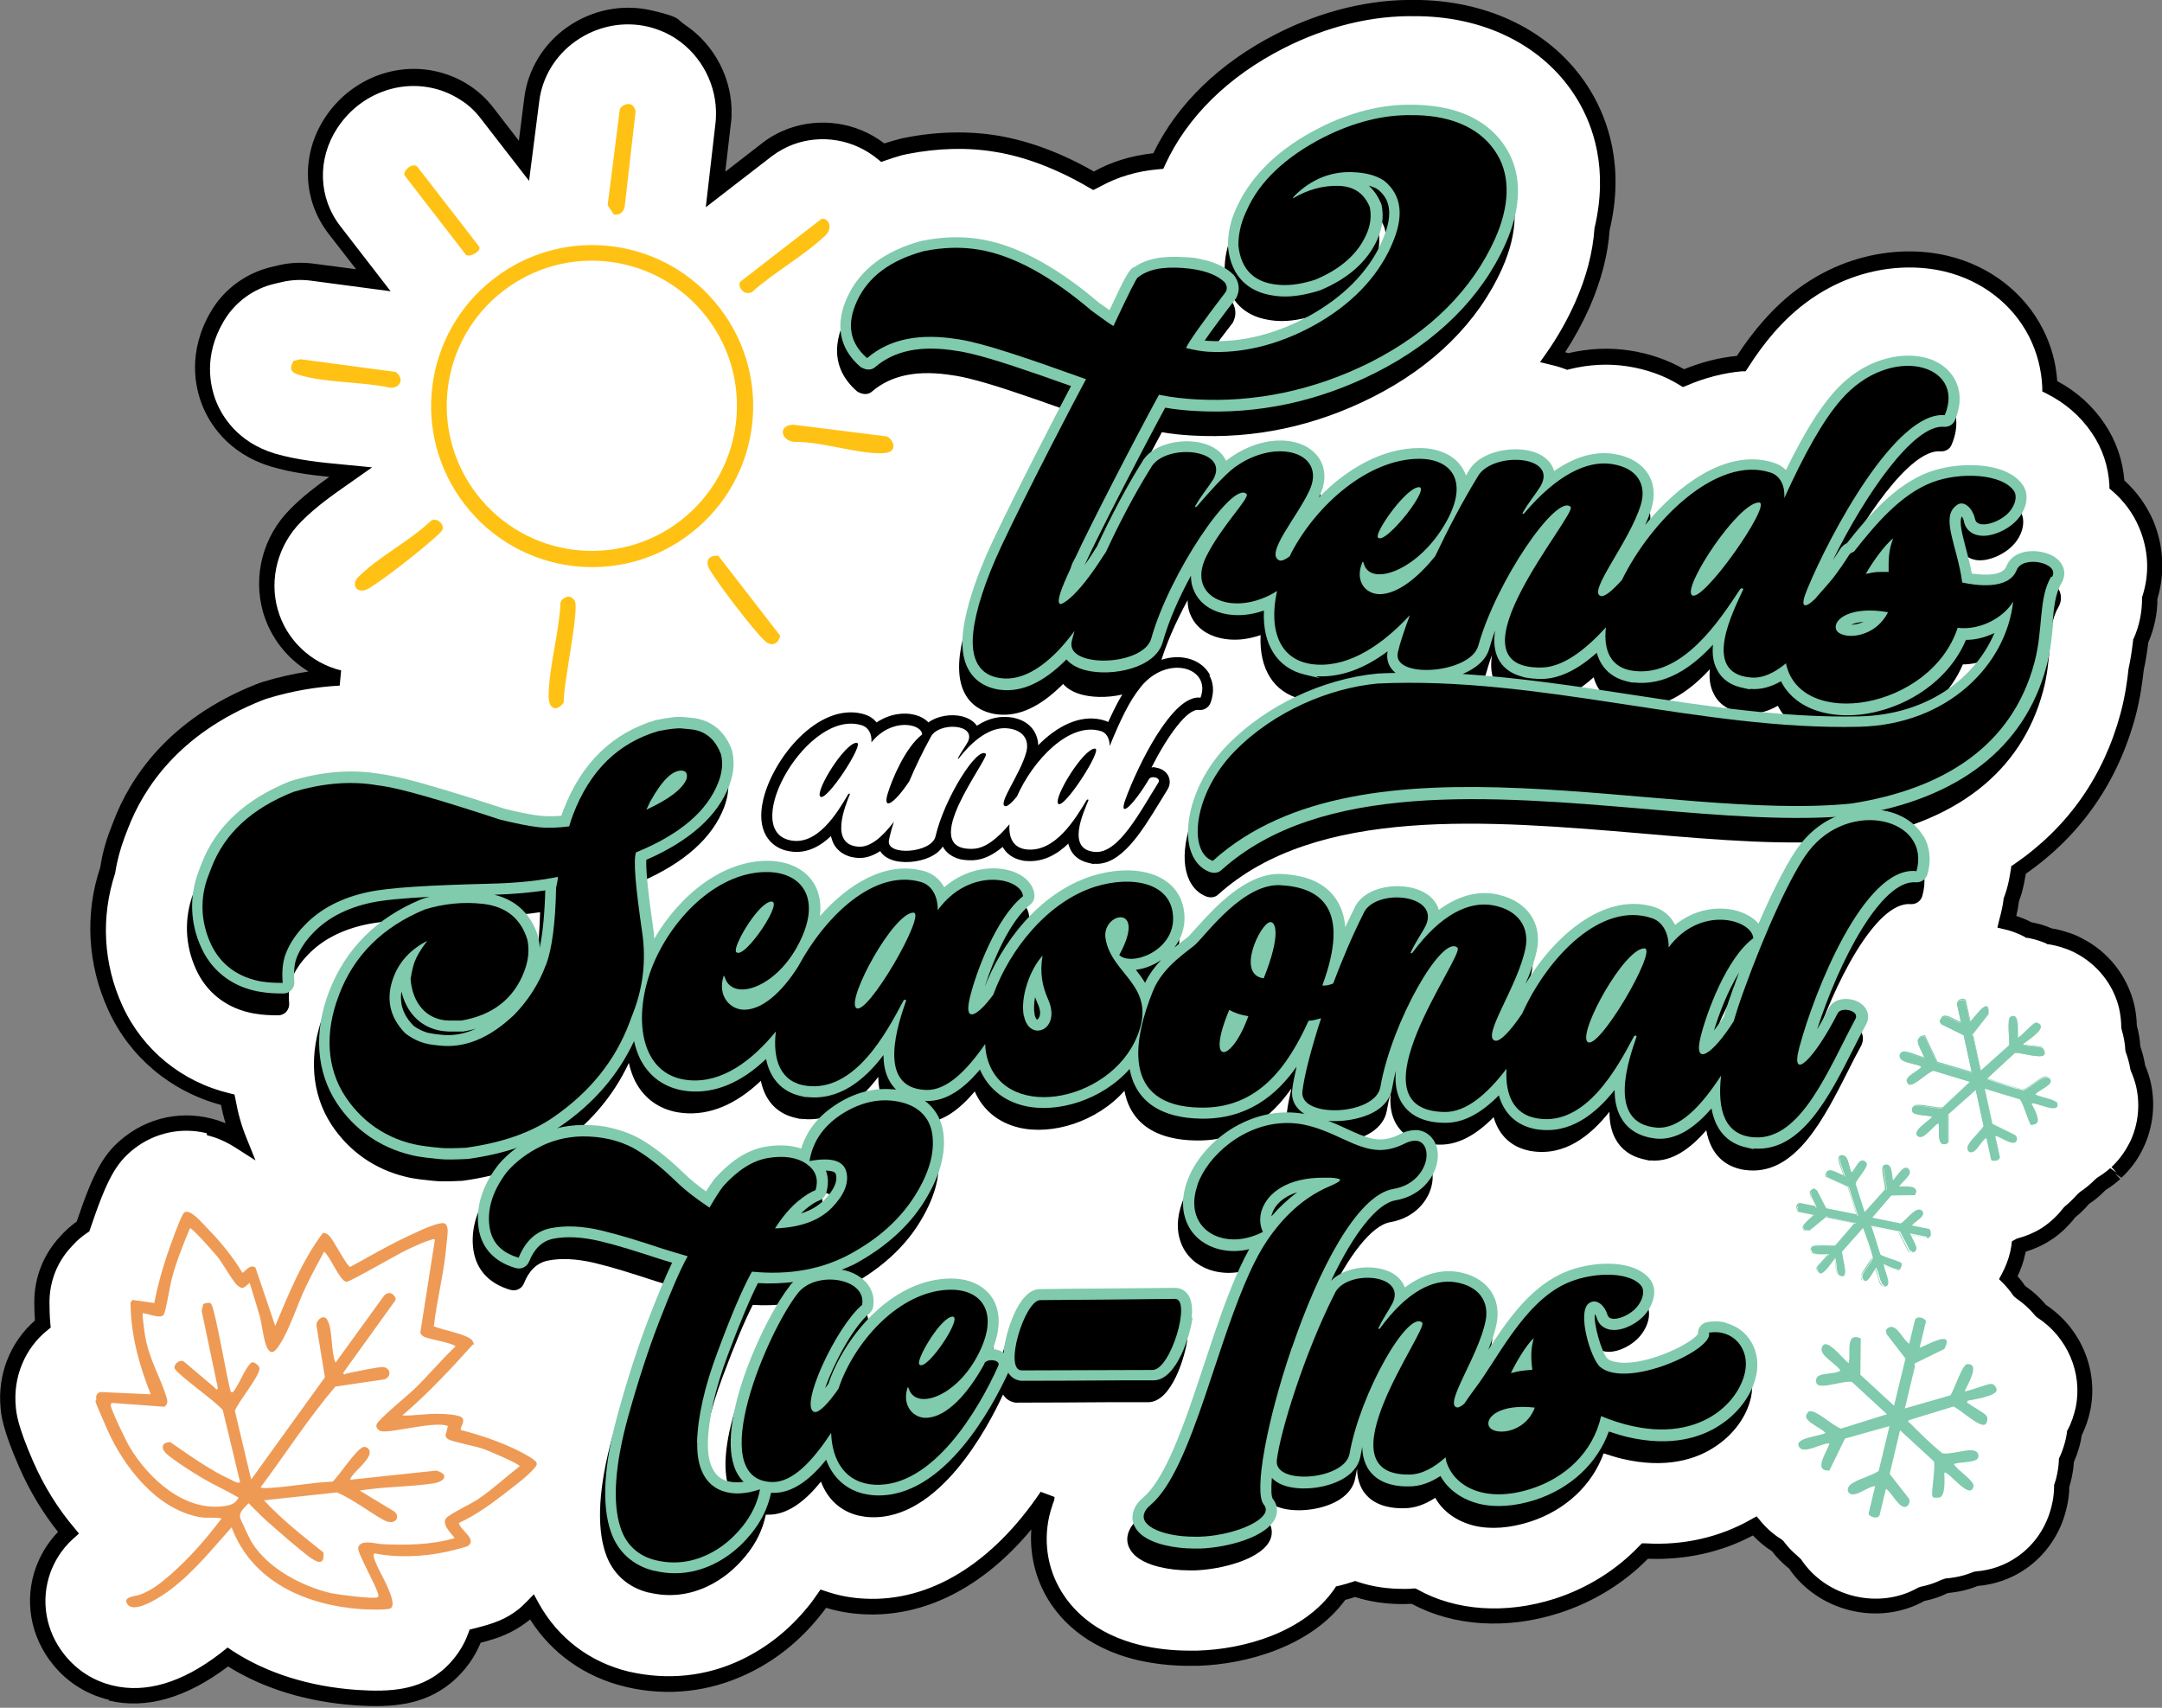
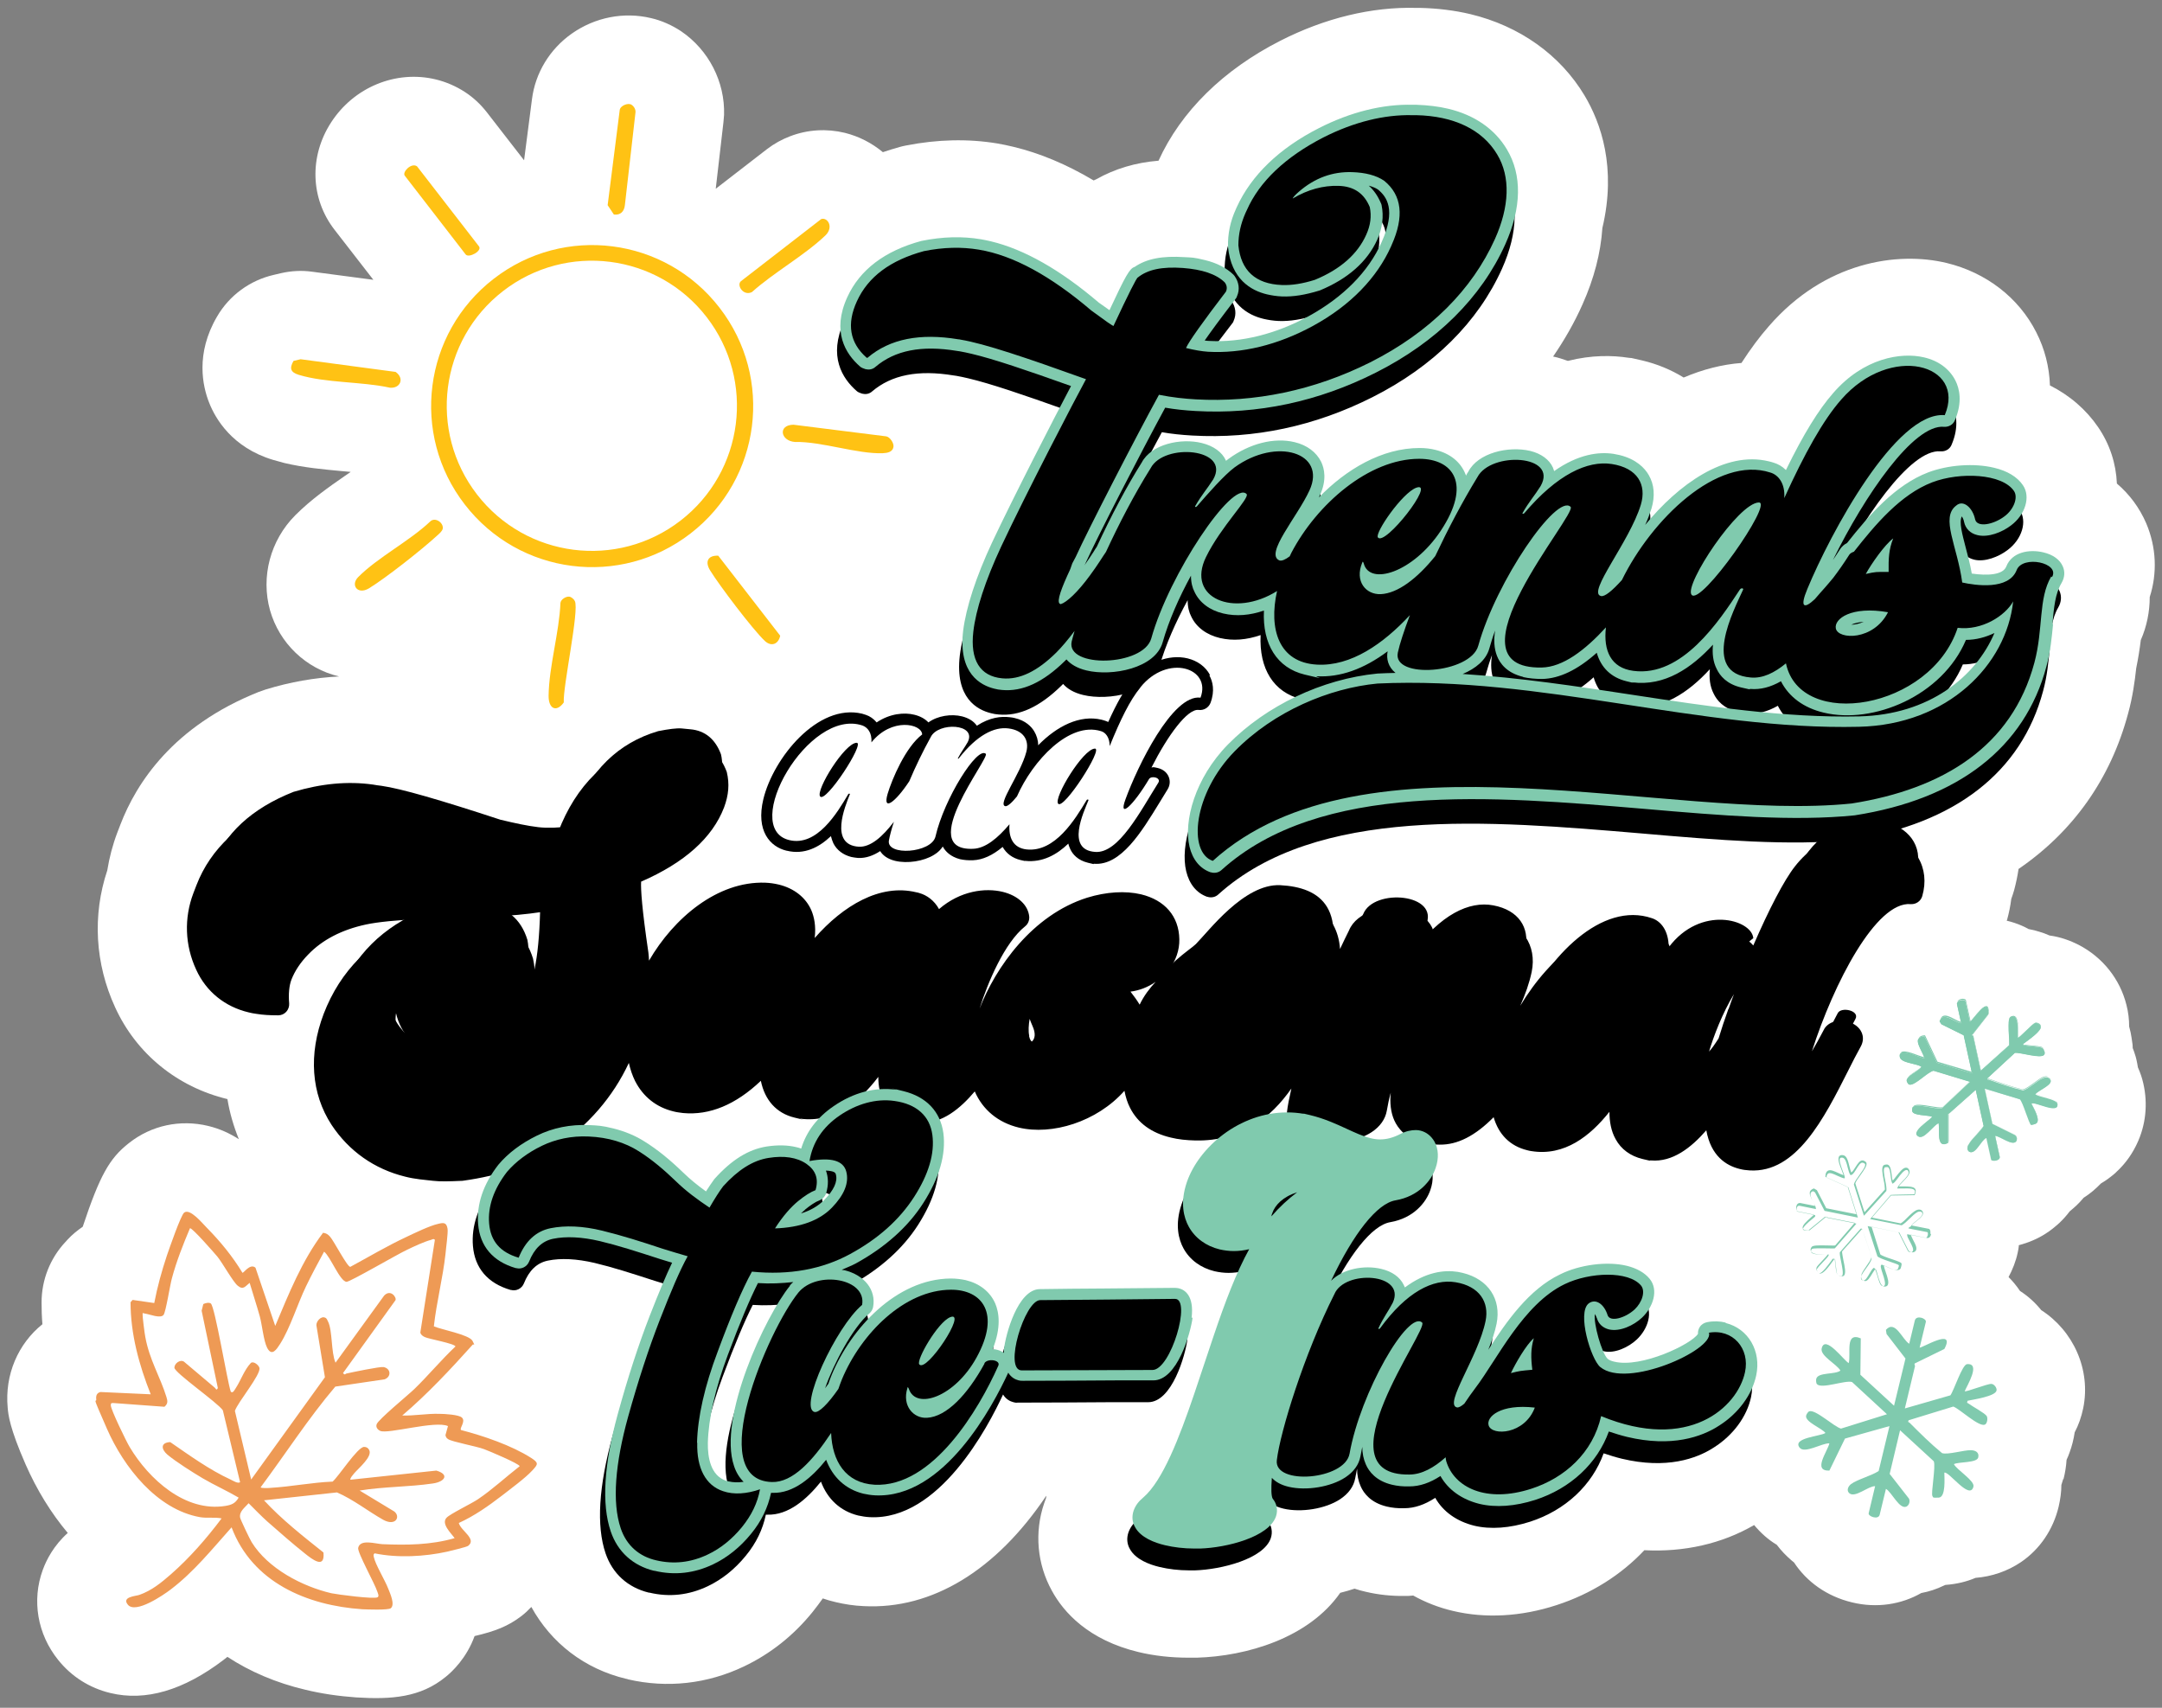
<svg xmlns="http://www.w3.org/2000/svg" id="Layer_1" version="1.1" viewBox="0 0 1040 821.5">
  <rect x="0" y="0" width="1040" height="821.5" fill="#808080" stroke="none" />
  <defs>
    <style>
      .st0 {
        fill: #ffc214;
      }

      .st1 {
        fill: #fff;
      }

      .st2 {
        fill: #80caae;
      }

      .st3 {
        fill: #ee9a55;
      }
    </style>
  </defs>
  <g>
    <path class="st1" d="M992.6,711.6c.8-3.1,1.3-6.3,1.5-9.4.5-1.1,1-2.2,1.4-3.4,1.2-3.2,2-6.5,2.5-9.8,1.8-3.4,3.2-7.3,4.1-11.6,3.8-18.6-4.8-37.3-20.2-47.2-2.9-3.6-6.3-6.7-10.2-9.2-1.6-2.4-3.5-4.7-5.5-6.7,1.9-3.6,3.5-7.5,4.4-11.8.2-.9.4-2,.5-2.9,0-.2,0-.4,0-.6,4.5-1.2,8.9-3,12.8-5.5,2.4-1.5,4.6-3.3,6.7-5.2,1.8-1.7,3.5-3.6,5-5.6,1.1-.9,2.1-1.8,3.1-2.7,1.2-1.1,2.3-2.3,3.4-3.6,0-.1.2-.2.3-.3,3-1.9,5.7-4.2,8.2-6.8,2.4-1.4,4.7-3.1,6.9-5,.2-.2.4-.4.6-.6,3.7-3.4,6.8-7.5,9.1-12,.2-.4.4-.8.6-1.2,4.4-9.1,5.5-19.4,3.2-29.4h0c-.6-2.7-1.5-5.2-2.6-7.7-.2-1.2-.4-2.5-.7-3.7-.2-.8-.4-1.7-.7-2.5-.3-1-.7-2.1-1.1-3.1,0-.2,0-.6,0-.6,0-.7-.1-1.4-.2-2-.2-1.6-.5-3.3-.8-4.9,0,0-.5-2.1-.7-2.8,0-3.5-.4-6.9-1.3-10.4-3.1-12.4-11.4-22.9-23-28.9-2-1-4-1.9-6.1-2.6-1.4-.5-2.8-.9-4.1-1.2-1.2-.3-2.5-.5-3.8-.7-.9-.4-1.8-.7-2.7-1.1-1.5-.5-3.1-1-4.6-1.4-.9-.2-1.9-.4-2.8-.6-1-.6-2.1-1.1-3.2-1.6-2.3-1-4.7-1.8-7.2-2.4s0,0-.1,0c0-.2.1-.3.2-.5.9-3.3,1.6-6.7,2-10,.5-1.4,1-2.8,1.4-4.3.9-3.4,1.6-6.7,2.1-10.1,26.3-18,44.3-43.4,52.7-74.8,2.2-8,3.2-15.4,3.9-21.8,1-4.8,1.7-9.4,2.2-13.5,2.9-6.6,4.3-13.7,4.3-20.7,3.7-11.5,3.2-24-1.7-35.5-3.2-7.4-8-13.9-14.1-19.1-.4-9.6-3.4-18.9-9-27.1-5.8-8.5-13.7-15.3-23.2-20.1-.3-8.9-2.5-17.6-6.6-25.6-8.4-16.6-24.1-28.7-43.1-33.3-23.7-5.7-58.6-.6-85.5,30.4-4.5,5.1-8.8,10.9-13.2,17.7-9.3.7-18.6,3.1-27.8,7-6-3.7-12.7-6.5-19.9-8.2s-4.4-1-6.6-1.3c-7.7-1.2-17.7-1.4-29.2,1.5-2.3-.8-4.6-1.6-7.1-2.1,5.5-8,10.3-16.4,14.2-25.2,5.5-12.3,8.7-24.6,9.5-36.6,6.9-29.1-.7-50.6-8.6-63.8-11.7-19.5-31.2-33.4-54.9-39.1-7.6-1.8-15.7-2.8-24.1-3h-1.9c-21.4-.6-44,4.9-65.4,15.8-27.5,14-47.8,34-58.6,57.7-11.1.9-21,3.9-29.9,8.9-.4.2-.9.4-1.3.6-13.1-7.8-26.1-13.2-38.7-16.2-2.6-.6-5.2-1.2-7.7-1.6-13.9-2.3-28.7-2-43.9,1-1,.2-2,.4-3,.7-2.8.8-5.5,1.6-8.1,2.5-5.3-4.4-11.5-7.6-18.3-9.3-8.7-2.1-17.8-1.6-26.2,1.6-4,1.5-7.8,3.6-11.2,6.2l-24.7,19.1,3.7-32c.1-1.1.2-2.3.3-3.5.5-15.9-7.4-31.3-20.7-40.3-4.2-2.8-9.5-5.2-14.5-6.3-13-3.1-26.9-.4-38.1,7.5-10.6,7.5-17.5,18.9-19.1,31.5l-3.8,29.4-18-23.2c-2.9-3.7-6.4-7-10.4-9.6-4.3-2.8-9.1-4.9-14.1-6.1-19.1-4.6-39.4,3.7-50.4,20.8-10.5,16.3-9.9,36.5,1.7,51.5l18.7,24.1-29.5-3.9c-5-.7-10-.4-14.9.7l-3.4.8c-11.5,2.6-21.5,9.9-27.4,20.1-10.5,17.9-6.9,33.6-3.8,41.4,3,7.7,11.1,21.6,30.7,27.5,1.8.5,3.6,1,5.4,1.5h0c9.7,2.3,19.1,3.1,27.5,3.9,1.5.1,3,.3,4.5.4-1,.7-1.9,1.3-2.9,2-7.5,5.2-16.1,11.2-23.7,18.8-12.1,12.1-16.7,29.7-12.2,45.8,4.5,15.8,17.2,28,33.2,31.8-11.6.6-23.4,2.6-35.4,6.3-1.2.4-2.3.8-3.4,1.2-41,16.4-58.7,43.7-66.4,63.8l-1.5,3.9c-2.2,5.8-3.8,11.9-4.8,18.1-7.2,21.6-5.9,44.8,3.8,65.9,10.2,22.3,29.9,38.3,54,44.1h0c1.1,6.7,3,13.1,5.5,19.3-4.2-2.7-9-5-14.8-6.4-13.4-3.2-27.2-.3-38,8.2-9.5,7.4-14.1,15.7-22.3,40.3-2.6,1.8-5.1,3.8-7.3,6.2l-1,1.1c-7.4,7.9-11.5,18.3-11.5,29.1,0,3.5.1,6.9.4,10.5-11.6,9.3-18.2,24.2-16.7,40.2.3,3.4.9,9.6,8.6,27.2,5.4,12.3,12.3,23.5,20.3,33-6.7,6-10.2,12.8-12,17.7-5.4,14.7-2.6,31,7.4,43.4,6.4,8,15.1,13.5,25.1,15.9,16.9,4.1,35.2-1.3,54.4-15.9.6-.5,1.3-1,1.9-1.5,10.8,7.1,23.4,12.5,37.4,15.8h0c7.8,1.9,16,3.1,24.4,3.7,17.2,1.1,31.1,0,43.1-9.8,3.3-2.6,10.2-9.2,14-19.7,9.8-2.3,16.1-4.7,22.5-9.6,1.7-1.3,3.3-2.8,4.8-4.4,9.6,17.4,25.6,29.8,45.7,34.6h.3c.1.1.3.1.4.2,19,4.4,38.3,2.2,55.9-6.2,12.6-6,23.8-14.8,33-26.2,1.7-2.1,3.3-4.3,4.9-6.5,2,.7,4.1,1.3,6.3,1.8,4.2,1,8.7,1.7,13.4,1.9,32.9,1.7,63.8-17.3,87.8-53.1,0,.4,0,.7-.1,1.1-.3.8-.6,1.6-.9,2.5-4.8,14-3.4,29.3,3.7,42.1,5.6,10.3,17.5,23.7,41.7,29.5,7.5,1.8,15.6,2.7,24,2.7,0,0,3.6,0,4,0,23.9-.7,53.8-9.4,69-31.2,2.3-.6,4.6-1.2,6.9-2,1.8.6,3.6,1.1,5.4,1.5,5.9,1.4,12.2,2.1,18.8,2,1.3,0,2.6,0,4-.2,5.9,3.3,12.3,5.8,19.1,7.4,15.5,3.7,32.8,2.8,49.9-2.8,16.6-5.4,31-14.5,42.2-26.4,19.1,1,37.3-3.1,52.8-12.1,3.1,3.7,6.7,7,10.9,9.5,2.1,2.8,4.5,5.3,7.2,7.6.4.3.7.6,1.1.9,6.1,9.3,15.8,16.3,27.9,19.2,11.9,2.9,23.7,1,33.3-4.5,3.8-.7,7.4-1.9,10.9-3.6.2-.1.5-.2.7-.3,5.5-.4,10.3-1.6,14.5-3.4,7.8-.6,15.4-3.2,21.9-7.6,9.1-6.2,15.5-15.7,18.1-26.7.8-3.5,1.3-7,1.3-10.4.3-1,.6-2,.9-2.9Z" />
-     <path d="M52.5,817.7c-10.8-2.6-20.2-8.5-27.1-17.1-10.9-13.5-13.9-31.1-8-47,1.7-4.5,4.8-10.8,10.5-16.7-7.4-9.3-13.7-19.8-18.7-31.2-7.9-18.1-8.6-24.8-8.9-28.3-1.6-16.2,4.6-31.8,16.5-42.2-.2-3-.3-5.9-.3-8.9,0-11.8,4.4-23,12.5-31.6l1-1.1c2.1-2.2,4.4-4.2,6.9-6,8.3-24.5,13.1-33,23.1-40.8,13.7-10.7,31.9-13.3,48.5-6.5-.9-2.9-1.6-5.8-2.2-8.8-24.2-6.5-43.9-23-54.2-45.6-10-21.8-11.4-46.2-3.9-68.6.9-5.9,2.5-12.2,4.9-18.3l1.5-3.9c7.9-20.8,26.3-49.1,68.5-65.9,1.2-.5,2.5-.9,3.7-1.3,7.2-2.2,14.4-3.8,21.6-4.9-10.5-6.4-18.4-16.5-21.9-28.7-4.9-17.4,0-36.3,13.1-49.4,6-6.1,12.6-11.1,18.8-15.5-8.9-.9-18.8-2.2-28.1-5-21.1-6.4-29.8-21.3-33.1-29.7-3.3-8.4-7.1-25.3,4.1-44.6,6.4-11.1,17.3-19,29.8-21.8l3.4-.8c5.3-1.2,10.8-1.4,16.2-.7l20.6,2.7-13.2-17c-12.6-16.3-13.3-38.1-1.9-55.7,11.9-18.3,33.7-27.3,54.3-22.3,5.4,1.3,10.6,3.5,15.3,6.6,4.3,2.8,8.1,6.3,11.3,10.4l12.5,16.2,2.6-20.6c1.7-13.6,9.2-26,20.6-34,12.1-8.5,27-11.4,41.1-8s11.1,3.8,15.7,6.9c14.3,9.6,22.9,26.3,22.3,43.5,0,1.3-.1,2.5-.3,3.8l-2.7,23.3,17.8-13.8c3.7-2.9,7.8-5.1,12.2-6.8,15.4-5.7,33.1-3.3,46.5,7,2.1-.7,4.2-1.3,6.4-1.9,1.1-.3,2.2-.6,3.3-.8,15.6-3.1,30.9-3.4,45.2-1,14.3,2.4,30.3,8.2,45.9,17.2,8.4-4.7,17.9-7.6,28.6-8.8,11.4-23.6,31.9-43.5,59.4-57.5C636.1,5.1,659.4-.5,681.4,0h1.9c35.9.9,65.9,17.1,82,44,8.1,13.6,16.3,36.1,9,66.6-.8,11.8-4.1,24.6-9.7,37.3-3.3,7.4-7.2,14.6-11.7,21.5.5.1.9.3,1.4.5,9.9-2.3,19.8-2.8,29.6-1.3,9.4,1.4,18.4,4.5,26.2,9,8.4-3.4,16.9-5.6,25.4-6.4,4.1-6.3,8.2-11.7,12.5-16.6,28-32.3,64.4-37.5,89.1-31.5,20.1,4.8,36.7,17.7,45.6,35.2,4,7.8,6.3,16.2,6.9,25,9.3,5,17,11.9,22.7,20.4,5.5,8.1,8.8,17.5,9.6,27.4,6,5.5,10.7,12,13.9,19.4,5,12,5.7,25.2,2,37.5,0,7.2-1.5,14.3-4.4,21.1-.6,4.9-1.3,9.1-2.2,13.3-.6,5.4-1.6,13.2-3.9,22-8.5,31.7-26.2,57.3-52.8,75.9-.5,3-1.1,6-1.9,9-.4,1.4-.9,2.8-1.4,4.2-.3,2.4-.7,4.7-1.3,7.1,1.5.5,2.9,1,4.3,1.6,1,.4,2,.9,2.9,1.4,2.5.5,5,1.1,7.4,2,.8.3,1.6.6,2.5,1,2.7.4,5.3,1.1,8,2,2.3.7,4.5,1.7,6.6,2.8,12.5,6.4,21.5,17.8,24.9,31.3.9,3.5,1.3,7.1,1.4,10.7.2.9.6,2.4.6,2.4.4,1.8.7,3.6.9,5.4,0,.7.1,1.5.2,2.2h0c.3,1,.6,2,.9,2.9.3.9.5,1.8.7,2.7.3,1.2.5,2.3.7,3.5,1.1,2.6,2,5.2,2.6,7.9,2.5,10.7,1.2,22-3.5,31.8l-.6,1.2c-2.5,5-5.8,9.3-9.9,13.1l-3.1-2.1,2.5,2.8c-2.2,1.9-4.5,3.7-7,5.2-2.4,2.5-5.1,4.8-8,6.7-1.3,1.5-2.4,2.7-3.6,3.8-.9.9-1.9,1.8-3,2.6-1.5,2-3.3,3.9-5.1,5.7-2.3,2.2-4.7,4.1-7.3,5.7-3.3,2.1-7.2,3.9-11.5,5.2,0,.5-.2,1-.3,1.4-.7,3.4-1.9,6.9-3.6,10.4,1.4,1.5,2.6,3.1,3.7,4.7,3.8,2.6,7.1,5.6,10,9.1,16.7,11,25.3,31.3,21.3,50.7-.9,4.3-2.3,8.3-4.1,12-.5,3.4-1.4,6.7-2.6,9.9-.4,1-.8,2-1.2,3-.2,3.2-.7,6.3-1.5,9.4h0c-.2.8-.5,1.7-.7,2.5,0,3.5-.5,7-1.4,10.6-2.8,11.9-9.8,22.1-19.6,28.9-6.8,4.7-14.8,7.5-23.1,8.2-4.4,1.8-9.2,2.9-14.3,3.4h-.1c-3.5,1.8-7.3,3-11.2,3.8-10.6,5.9-23.2,7.5-35.4,4.6-12.4-3-22.9-10.2-29.8-20.3-.3-.2-.5-.4-.8-.6-2.7-2.3-5.2-4.8-7.3-7.6-3.3-2.1-6.3-4.6-9.2-7.6-15,8-32.4,11.9-50.5,11.2-11.6,11.8-26.2,20.8-42.6,26.1-25.2,8.1-50.9,6.4-71-4.4-1,0-2.1,0-3.1.1-8.6.1-16.8-1-24.2-3.4-1.5.5-3.1,1-4.7,1.4-16.3,22.3-47.3,31-71.1,31.7-.4,0-4.1,0-4.1,0-8.7,0-17.1-1-24.9-2.8-25.5-6.1-38.1-20.4-44.1-31.3-5.3-9.7-7.6-20.6-6.8-31.5-23.2,27.9-51.4,42.3-80.7,40.8-6.3-.3-12.4-1.4-18-3.1-1.1,1.5-2.3,3-3.5,4.5-9.6,11.8-21.2,21-34.3,27.2-18.4,8.8-38.5,11-58.3,6.4l-.7-.2c-19.2-4.6-35.3-16-45.6-32.3-.6.5-1.2,1-1.8,1.4-6.8,5.1-13.3,7.6-22,9.8-4.1,10.1-10.8,16.5-14.5,19.5-12.9,10.4-27.6,11.8-45.7,10.6-23.2-1.6-44.2-8-61.3-18.7-20.1,15.2-39.4,20.7-57.4,16.4ZM99.4,545.1c-12.3-3-25-.2-34.9,7.5-8.8,6.9-13.1,14.8-21.1,38.5l-.4,1.2-1,.7c-2.4,1.6-4.7,3.5-6.7,5.7l-1,1.1c-6.8,7.2-10.5,16.7-10.5,26.6,0,3.4.1,6.7.4,10.2l.2,2-1.5,1.2c-11,8.8-16.7,22.7-15.3,37,.3,3.2.9,9.1,8.3,26.1,5.2,11.9,11.9,22.7,19.8,32l2.3,2.8-2.7,2.4c-6.2,5.5-9.4,11.9-11,16.2-4.9,13.5-2.4,28.4,6.9,39.9,5.9,7.3,13.8,12.4,23.1,14.6,15.8,3.8,33.1-1.3,51.3-15.2l3.9-3.1,2.2,1.5c16.5,10.8,37.1,17.3,60,18.9,16.3,1.1,29.5,0,40.6-9,2.7-2.2,9.3-8.2,12.9-18.1l.7-1.9,1.9-.5c10.3-2.5,15.6-4.7,21.1-8.9,1.6-1.2,3-2.6,4.4-4l3.5-3.6,2.4,4.4c9.2,16.6,24.5,28.3,43.3,32.8,18.8,4.3,37.3,2.3,54.1-5.7,12.1-5.8,22.8-14.2,31.8-25.2,1.7-2,3.2-4.1,4.7-6.3l1.6-2.3,2.7.9c5.8,2,12,3.2,18.6,3.5,31.2,1.6,61.2-16.7,84.6-51.4l6.7,2.5-.2,1.6-.2.5c-.3.8-.6,1.5-.8,2.3-4.4,13-3.2,27.3,3.4,39.2,5.3,9.6,16.4,22.2,39.3,27.7,7.3,1.7,15.1,2.6,23.2,2.6h0s3.4,0,3.9,0c22.4-.6,51.5-8.7,66-29.7l.8-1.2,1.4-.3c2.2-.5,4.4-1.2,6.6-1.9l1.2-.4,1.2.4c7,2.4,14.8,3.5,23,3.4,1.2,0,2.5,0,3.7-.2h1.1c0,0,1,.5,1,.5,18.4,10.3,42.4,12,66.1,4.4,15.7-5.1,29.7-13.9,40.6-25.4l1.2-1.2h1.7c18.4,1.1,35.9-3,50.8-11.5l2.7-1.5,2,2.4c3,3.6,6.4,6.5,10,8.7l1,.9c1.9,2.6,4.1,4.9,6.6,7l1.8,1.7c5.8,8.8,14.9,15.1,25.7,17.7,10.6,2.5,21.5,1.1,30.6-4.1l1.1-.4c3.5-.7,6.9-1.8,10-3.3l2-.7c4.9-.4,9.3-1.4,13.3-3.1l1.2-.3c7.2-.5,14.1-2.9,20-7,8.3-5.7,14.2-14.4,16.6-24.5.8-3.2,1.2-6.4,1.2-9.5v-.6s.2-.6.2-.6c.3-.9.6-1.8.8-2.6h0c.7-2.9,1.2-5.8,1.3-8.7v-.7s.3-.7.3-.7c.5-1,.9-2,1.3-3.1,1.1-2.9,1.9-6,2.3-9v-.6c0,0,.4-.6.4-.6,1.7-3.2,2.9-6.8,3.8-10.7,3.4-16.6-4.1-34-18.6-43.3l-.9-.8c-2.6-3.3-5.8-6.1-9.3-8.5l-1.1-1c-1.5-2.2-3.2-4.3-5.1-6.2l-1.9-1.9,1.3-2.4c2-3.8,3.3-7.3,4.1-10.8.2-.8.3-1.8.5-2.6l.3-2.4,2.4-1.3c4.5-1.2,8.5-2.9,11.8-5,2.2-1.4,4.2-3,6.1-4.8,1.7-1.6,3.2-3.3,4.6-5.1l.7-.7c1-.8,1.9-1.6,2.8-2.5,1.1-1.1,2.2-2.2,3.2-3.3l1.1-1c2.7-1.8,5.2-3.9,7.5-6.2l.8-.7c2.2-1.3,4.3-2.8,6.3-4.6l3.1,2.2-2.5-2.7c3.3-3.1,6.2-6.9,8.3-11l.6-1.1c4-8.3,5-17.9,2.9-26.9-.6-2.4-1.4-4.8-2.4-7l-.3-.9c-.2-1.1-.4-2.3-.7-3.4-.2-.7-.4-1.5-.6-2.2-.3-1-.6-1.9-1-2.9l-.2-1.2c0-1.1-.1-1.8-.2-2.4-.2-1.5-.4-3-.8-4.5h0s-.5-1.9-.7-2.6l-.2-1c0-3.2-.4-6.4-1.1-9.5-2.8-11.4-10.5-21-21.1-26.5-1.8-.9-3.6-1.7-5.6-2.3-2.6-.9-4.9-1.4-7.3-1.8h-.5c0,0-.4-.3-.4-.3-.8-.4-1.6-.7-2.5-1-2.2-.8-4.5-1.4-6.8-1.8h-.6c0,0-.5-.4-.5-.4-1-.5-1.9-1-2.9-1.4-2.1-.9-4.3-1.7-6.6-2.2l-3.7-.9.9-3.7c1-3.6,1.7-6.8,2.1-10v-.4c0,0,.2-.4.2-.4.5-1.3.9-2.6,1.3-3.9.9-3.1,1.5-6.4,2-9.6l.2-1.6,1.4-.9c25.8-17.7,43-42.2,51.2-72.7,2.2-8.3,3.2-15.7,3.8-21.3,1-4.5,1.6-8.7,2.2-13.6v-.5c0,0,.3-.5.3-.5,2.7-6.1,4-12.6,4-19.2v-.6s.2-.6.2-.6c3.5-10.9,2.9-22.3-1.6-32.9-2.9-6.9-7.3-12.8-13.1-17.8l-1.2-1v-1.6c-.5-9.1-3.4-17.8-8.5-25.2-5.4-8-12.8-14.4-21.8-18.9l-2-1v-2.2c-.4-8.4-2.5-16.6-6.3-24.1-7.9-15.6-22.7-27.1-40.7-31.4-22.6-5.4-56-.6-81.9,29.2-4.4,5-8.6,10.7-12.8,17.3l-1,1.5h-1.8c-8.8.8-17.8,3.1-26.6,6.9l-1.8.7-1.6-1c-7.4-4.6-16-7.6-25.1-9-9.1-1.4-18.5-.9-27.8,1.4l-1.1.3-1.1-.4c-2.1-.8-4.4-1.5-6.7-2l-5.3-1.3,3.1-4.4c5.4-7.7,10.1-16,13.9-24.6,5.3-11.9,8.4-23.8,9.2-35.4,6.8-28.7-.7-49.3-8.1-61.7-14.8-24.7-42.4-39.6-75.8-40.3h-1.9c-20.8-.5-42.8,4.8-63.7,15.4-26.7,13.6-46.4,33-57,56l-.9,2-2.1.2c-10.7.9-19.9,3.7-28.4,8.4l-3.2,1.6-1.8-1c-15.4-9.1-31-15-45.1-17.3-13.5-2.3-27.8-1.9-42.6,1-.9.2-1.8.4-2.7.6-2.7.8-5.3,1.6-7.8,2.5l-2,.7-1.6-1.3c-11.7-9.7-27.3-12.1-40.8-7.1-3.7,1.4-7.1,3.3-10.3,5.7l-31.7,24.5,4.7-40.7c.1-1.1.2-2.1.2-3.2.5-14.6-6.8-28.9-19.1-37.1-3.8-2.6-8.8-4.7-13.3-5.8-12-2.9-24.8-.4-35.1,6.9-9.7,6.8-16.1,17.4-17.5,28.9l-4.9,38.3-23.4-30.2c-2.6-3.4-5.8-6.4-9.5-8.7-4-2.6-8.3-4.5-13-5.6-17.6-4.2-36.2,3.5-46.4,19.2-9.7,14.9-9.1,33.5,1.6,47.2l24.1,31.2-38.4-5.1c-4.6-.6-9.1-.4-13.6.6l-3.4.8c-10.5,2.3-19.6,9-25,18.3-9.7,16.6-6.4,31-3.6,38.2,2.8,7.1,10.2,19.8,28.4,25.3,10.7,3.1,22.4,4.3,32.2,5.2l14.5,1.4-11.1,7.8c-7.4,5.2-15.8,11-23.1,18.4-11.1,11.2-15.4,27.4-11.2,42.2,4.1,14.5,15.8,25.7,30.5,29.3l-.7,7.3c-11.4.6-23,2.6-34.5,6.1-1.1.3-2.1.7-3.1,1.1-39.8,15.9-56.9,42.3-64.3,61.7l-1.5,3.9c-2.1,5.6-3.7,11.4-4.6,17.4-7,21.3-5.7,43.7,3.5,63.8,9.7,21.2,28.5,36.6,51.5,42.1l2.4.6.5,2.4c1.1,6.3,2.8,12.5,5.3,18.6l4.3,10.7-9.7-6.2c-4.4-2.8-8.9-4.8-13.6-5.9Z" />
  </g>
  <path class="st3" d="M193.4,680.9c6,.2,12-1,18-.8,2.4,0,9.4.4,10.8,1.8,2,1.9-1.4,5.2-.4,6,10.8,2.8,24.3,7.4,33.7,13.4,3.7,2.4,3.4,3,.5,6.1-3.3,3.6-10.4,8.8-14.5,12-6.5,5-13.3,9.8-20.8,13.2.9,3.7,8.8,7.7,4.5,11-.8.6-8.5,2.4-10.1,2.8-10.9,2.4-23.9,3.1-34.9.8-.7.6-.5.9-.4,1.7.8,3.8,5.3,11,7,15.4.9,2.3,3.3,7.5,1.2,9.3-1.3,1-11.4.6-13.7.5-26.6-1.8-52.9-12.9-62.9-39.4-9.3,10.4-18.1,21.4-29.3,29.9-3.4,2.6-16.9,11.9-20.6,7.3-3.1-3.8,3.8-4.1,5.5-4.7,6-2.1,10.6-5.9,15.3-10,9-7.9,17.1-17.2,24.3-26.8-3.4-.7-6.8,0-10.4-.6-20.8-3.7-36.7-24.2-44.7-42.4s-5-12-5.2-14.3c-.2-1.7.2-3,2-3.5l24.2,1.1c-5.6-14.1-9.7-29-9.7-44.3l1-1.1,10.4,1.5c1.5-7.8,3.6-15.4,6.1-22.9,1.1-3.2,6.7-19.4,8.3-20.6,2.8-2.2,8.7,5.1,11,7.4,6.4,6.5,12.3,13.7,17,21.5.5.5,3.6-4.7,6.3-2.4l9.5,28c6.5-15.4,12.8-31.3,23-44.8,1.5.2,2.3.7,3.3,1.8,1.8,1.9,8.3,14.6,9.8,14.6,8.9-4.8,17.6-10,26.8-14.3,4-1.9,11.4-5.5,15.5-6.4,2.5-.6,4-.8,4.5,2.4.3,1.9-.8,9.5-1,12.1-1.3,11.7-4.3,23.1-5.6,34.8,3.6,1.6,17,4,18.6,7s.3,1.3.1,1.8c-10.7,11.9-21.7,23.7-33.9,34.1ZM120.6,712l35.7-49.5-4.1-25c-.1-1.9,2.2-4.5,4.1-3.7.9.3,1.1,1.1,1.5,1.9,2.2,4.4,1.4,14.8,3.6,19.8l23.4-32.3c3.2-3.3,6.2,1.1,5.4,2.3l-25.2,35c1,1.2,1.1.3,1.7.2,2.7-.6,16.1-3.4,17.8-3.1,3.6.7,3.8,4.7.5,5.9l-23.7,3.5c-13,15.3-23.9,32.3-35.9,48.4,0,.6,4.1.4,4.9.3,9.9-.6,19.8-2.6,29.7-3,3-2.6,11.9-16.5,15.1-16.7,1.2,0,2,.5,2.5,1.5,1.7,3.2-5.3,8.9-7.3,11.3-.6.8-1.8,2-1.8,3l41.4-4.4c6.5,1.9,4,5.4-1.7,6.2-11.5,1.7-23.6,1.5-35.2,3.4l16.7,10.1c3.1,2.5.6,7.2-5.3,4-7.3-4.1-14.4-9.8-22.3-13.2l-35.1,3.8c8.6,9.3,18.7,17.2,28.6,25.1.8,8.2-5.4,3.3-8.9.5-5.8-4.6-12.4-10.4-18.1-15.4-3.1-2.8-6.1-5.9-9-8.8-1.7,2-4.6,3.9-4.1,6.9.1.8,4.8,10.7,5.6,11.9,7.8,12.6,24.2,21.2,38.3,24.5,2.8.6,20.9,3,22.3,1.9.8-.6,0-2-.2-2.7-1.2-3.8-9.6-18.8-9.2-21,.9-4.4,8.2-2,11.6-1.8,11.7.5,23.4.4,34.8-2.9-1.7-2.4-6.6-6.9-3.9-9.8,1.6-1.8,12-6.8,15.1-8.9,7.1-4.8,13.4-10.7,20.1-15.9-.4-1.3-14.7-7.3-17.1-8.2-3.7-1.4-15.3-3.5-17.3-4.8-.8-.5-1.2-1.1-1.3-2l1.2-4.3c-6.1-2.8-29,4-32.6,2.3-1.3-.6-2.2-1.8-1.7-3.2.8-2.3,15.1-14,18.1-16.9,6.8-6.6,12.9-14,19.8-20.5-.3-1.4-12.8-3.6-14.7-4.5-1-.5-1.9-1-2.2-2.2l7-44.6c-.6-.7-1.2-.2-1.8,0-3.4.9-8.3,3.2-11.6,4.8-4.2,1.9-27.5,15.5-29.1,15.4-3.2-.2-7.8-12.3-10.8-14.5-3,5.5-6,11.1-8.7,16.7-4.1,8.5-7.6,20-12.4,27.6-1.7,2.6-4,6.4-6.3,1.9-1.7-3.4-2.4-10.9-3.5-15-1.5-5.4-3.3-10.8-4.9-16.2-2.1,1.6-3,3.6-5.7,1.4-2.2-1.7-7.3-10.9-9.8-14-1.6-1.9-12-13.8-13.2-13.7-3.3,7.8-6.5,15.9-8.7,24.1-.9,3.2-2.9,16.1-4,17.6-1.5,1.9-6.7-.3-8.8-.6s-1-.7-1.3.4c-.1.6,1,9.5,1.3,10.8,2,11.1,7.2,19.2,10.2,29,.6,1.9.7,3.2-1,4.6l-24.6-1.8c-.9,0-1.2,0-1.2,1.1,0,2,7.5,17.5,9.1,20.1,9.2,15.4,26.7,31.4,46,28.3,3-.5,4.8-1.2,6.4-4-5.6-3.3-11.7-6-17.3-9.3-4.9-2.9-12.8-7.9-17-11.4-3.1-2.7-3.2-5.8,1.4-6,9.3,6.4,18.8,13.3,29,18,1.1.5,3.5,2.1,4.6,1.3l-8.3-34.6c-2.5-3.7-23.3-18.1-23.3-20.5,0-2,2.7-4.1,4.6-2.9,4.9,4.2,9.9,8.3,14.8,12.5.7.6.7,1.6,1.5.2l-7.8-37.2.8-3.2c1-.5,2.7-.9,3.6-.3,2,1.4,7.9,37.4,9.6,42.4,1,1.2,2-1.1,2.5-1.8,2.5-3.9,4-8.6,7.2-12,1.3-1,3.8,1.1,4.1,2.4.8,3.2-10.5,16.6-11.8,20.7l7.9,33.3Z" />
  <path class="st2" d="M923.3,648.2c.4.9,17.8-10.2,12,.7l-14.3,7c-.2.5.2,1,.2,1.2l-4.9,20.4,21.9-6.3c1.7-2.3,5.7-14.8,8-15,6.8-.6,0,10.3-1.1,13,.4.6,11.1-3.7,12.9-3.5,1.3.1,2.7,2,2.4,3.2-.6,2.8-11.1,4.3-13.9,4.9-.6,1.4,0,.9.5,1.4,1.7,1.3,7.9,4.6,8.7,6,.6,1.1.2,3.6-.9,4.1-3,1.2-12.1-7.6-15.2-8.7l-21.5,6.6c-.5,1.1.1.8.5,1.2,5,5,10.1,10.1,15.6,14.6,2.7.9,10.5-1.5,13.8-1.4,2.2,0,4.2,1,3.6,3.5-.7,2.7-9.4,2-11.7,3.2,1.3,2.7,10.1,8,9.4,10.8-1.7,6.9-11.9-7.6-14-6.7,0,2.6.8,11.8-2.7,12s-2.6-.3-3-.7c-.9-1,1.7-14.4.6-16.8l-16.2-14.9-5,21,9.3,11.9c.6,1.3.1,3.1-1.2,3.8-3.4,1.6-7.2-7.1-9.9-8.5l-3,12.4c-.6,2.7-5.7.8-5.3-.7l3.1-13c-3.3-.1-9.6,5.8-12.4,3.4-1.5-1.3-.6-3.3.8-4.4,3.1-2.3,9.9-4,13.3-6.3l5.2-21.6-21.4,6-7.5,15.4c-8.2.3-1-9,0-13.1-3.5-.2-11.9,5.1-14.3,2.1-3.8-4.8,10.2-5.5,12.4-7.1-1.7-2.3-9.9-5.3-9.3-8.3.1-.6.9-1.9,1.5-2.1,3-1.1,12,7.5,15.3,8.3l22.1-6.9-16.8-15.5c-3.4-1-14.6,3.5-16.9,1-.4-.4-.5-2-.3-2.6.9-3.2,9.1-1.9,11.6-3.9-1.7-3.1-9.9-7.1-9-10.7,1.6-6.8,10.7,5.9,13,7.1,1.2-4.4-2-15.2,5.8-11.9l-.2,17.5,16.2,14.9,5.5-22.7-9.1-11.8-.3-2c4.5-5,7.8,4.6,11.2,6.7l2.7-11.2c.7-2.8,5.7-1,5.3.7l-3,12.4Z" />
  <g>
    <path class="st2" d="M947.6,491.5c.6.5,9.3-13.6,8.9-3.7l-7.9,10.1c0,.4.5.6.6.8l3.6,16.5,13.6-12.2c.4-2.2-1-12.7.5-13.6,4.7-2.8,3.6,7.4,3.8,9.8.5.3,6.7-6.5,8.1-7,1-.4,2.6.5,2.9,1.5.6,2.2-6.5,7-8.4,8.4,0,1.2.3.7.9.8,1.7.4,7.3.5,8.3,1.3s1.4,2.6.7,3.3c-1.7,1.9-11.3-1.3-14-1l-13.2,12.2c0,1,.4.5.8.7,5.3,1.9,10.8,3.8,16.3,5.1,2.3-.3,7-4.8,9.5-5.8,1.6-.7,3.4-.8,3.8,1.3.4,2.2-6.1,4.7-7.3,6.4,1.9,1.5,10,2.2,10.5,4.5,1.2,5.6-11.2-1.3-12.4,0,.9,1.9,4.7,8.2,2.2,9.6-.5.3-2,.7-2.4.6-1-.4-3.9-11-5.4-12.3l-16.9-5.1,3.7,16.9,10.9,5.4c.9.7,1.2,2.2.5,3.1-1.9,2.3-7.7-2.6-10.1-2.7l2.2,10c.5,2.1-3.8,2.5-4.1,1.4l-2.3-10.4c-2.4,1.1-4.9,7.5-7.7,6.8-1.5-.4-1.6-2.2-1-3.4,1.4-2.8,5.8-6.3,7.4-9.2l-3.8-17.4-13.3,11.8v13.7c-5.9,3.1-3.9-6.1-4.6-9.5-2.6,1.1-6.8,7.8-9.6,6.5-4.4-2.1,5.5-7.6,6.5-9.5-2-1-9-.4-9.6-2.7-.1-.5,0-1.7.3-2,1.8-1.9,11.3,1.3,14,.6l13.5-12.7-17.5-5.3c-2.8.5-9.3,7.6-11.8,6.6-.4-.2-1.1-1.3-1.1-1.7-.4-2.6,5.9-4.6,7-6.9-2.3-1.6-9.6-1.7-10.3-4.6-1.2-5.4,9.8.5,11.8.6-.7-3.6-6.7-10.3,0-10.6l6,12.7,16.9,5.1-4-18.3-10.7-5.3-.9-1.4c1.5-5.2,7.2.6,10.4.9l-2-9c-.5-2.2,3.8-2.8,4.1-1.4l2.2,10Z" />
    <path class="st2" d="M958.4,558.2s0,0-.1,0c-.3-.1-.6-.3-.6-.5l-2.3-10.4c-1,.4-2,1.8-3,3.2-1.5,2-3,4.1-4.7,3.7h0c-.5-.1-.9-.5-1.1-.9-.3-.7-.2-1.7.2-2.5.7-1.4,2.3-3.1,3.8-4.7,1.4-1.5,2.8-3.1,3.6-4.4l-3.8-17.4-13.3,11.8v13.7c-1.3.7-2.3.8-3,.4-1.4-.9-1.4-3.9-1.4-6.6,0-1.3,0-2.5-.1-3.3-1,.4-2.2,1.6-3.5,2.9-1.9,1.9-4.1,4.1-5.7,3.7s-.2,0-.3-.1c-.7-.3-1.1-.8-1.1-1.3-.2-1.6,2.6-3.9,4.9-5.7,1.3-1,2.4-1.9,2.7-2.5-.7-.4-2.2-.5-3.8-.7-2.6-.3-5.5-.6-5.9-2-.1-.5,0-1.7.3-2.1,1-1.1,4.6-.5,8.1,0,2.4.4,4.7.8,5.8.5l13.5-12.7-17.5-5.3c-1.2.2-3.1,1.6-5.1,3.2-2.5,1.9-5.1,3.9-6.5,3.5s-.1,0-.2,0c-.4-.2-1-1.3-1.1-1.7-.3-1.5,1.8-2.8,3.7-4.1,1.5-.9,2.8-1.8,3.3-2.8-.9-.6-2.5-1-4.3-1.4-2.8-.7-5.6-1.4-6-3.1-.2-.9,0-1.5.3-1.9,1.3-1.1,5.1.3,8.2,1.4,1.5.5,2.8,1,3.3,1-.2-1-.8-2.2-1.5-3.6-1.1-2.2-2.2-4.5-1.4-5.8.4-.7,1.4-1.1,2.9-1.2l6,12.7,16.9,5.1-4-18.3-10.7-5.3-.9-1.4c.3-1,.8-1.7,1.5-2,1.4-.6,3.4.4,5.3,1.4,1.1.6,2.2,1.1,3.1,1.4s.4,0,.5,0l-2-9c-.3-1.2.8-1.8,1.8-2.1,1-.2,2.2,0,2.3.7l2.2,10h0c.2,0,.9-.8,1.7-1.9,1.8-2.3,4.6-5.7,6.1-5.3s0,0,.1,0c.7.3,1,1.4.9,3.5l-7.9,10.1c0,.3.3.5.4.6,0,0,.1.1.2.2l3.6,16.5,13.6-12.2c.1-.8,0-2.6,0-4.8-.2-3.7-.4-8.2.6-8.8.9-.5,1.6-.6,2.2-.3,1.7,1,1.6,5.6,1.6,8.4,0,.7,0,1.3,0,1.7h0c.3,0,2-1.6,3.7-3.3,1.8-1.7,3.6-3.5,4.3-3.8.5-.2,1.1,0,1.7.2.6.3,1,.8,1.2,1.2.5,1.9-4.6,5.6-7.3,7.6-.4.3-.8.6-1.1.8,0,.5,0,.7.2.8,0,0,.1,0,.3,0,.1,0,.3,0,.4,0,.6.1,1.7.2,2.9.3,2.2.2,4.8.4,5.5.9.5.4.9,1.3,1,2.1,0,.5,0,.9-.3,1.2-1.1,1.2-5.2.4-8.9-.3-2.1-.4-4.1-.8-5.1-.7l-13.2,12.2c0,.3,0,.5.1.6,0,0,.2,0,.3,0,.1,0,.2,0,.4,0,5.7,2,10.9,3.8,16.2,5h.1c1.3-.1,3.5-1.7,5.5-3.2,1.5-1.1,2.9-2.1,4-2.6.7-.3,1.9-.7,2.8-.2.5.3.8.8,1,1.5.3,1.4-2.1,2.9-4.3,4.2-1.3.8-2.6,1.6-3.1,2.3.8.6,2.5,1,4.4,1.5,2.8.7,5.9,1.6,6.2,3,.2.8,0,1.4-.3,1.8-1.2,1-4.5,0-7.5-.9-2.3-.7-4.2-1.3-4.7-.8.1.3.4.7.6,1.2,1.3,2.5,3.7,7.2,1.6,8.4-.5.3-1.9.7-2.4.6h0c-.5-.2-1.3-2.6-2.3-5.3-1.1-3-2.3-6.3-3.1-7l-16.9-5.1,3.7,16.9,10.9,5.3c.5.4.8,1,.9,1.6,0,.6,0,1.1-.4,1.6-1.2,1.5-4,0-6.4-1.2-1.4-.7-2.8-1.4-3.7-1.5l2.2,9.9c.1.5,0,1-.4,1.3-.7.6-2.1.8-2.9.6ZM955.4,547.2l2.3,10.4c0,.2.3.4.6.5,0,0,0,0,.1,0,.8.2,2.2,0,2.9-.6.4-.4.5-.8.4-1.3l-2.2-10c.2,0,.3,0,.5,0,.9.2,2,.8,3.2,1.4,2.5,1.3,5.2,2.7,6.4,1.2.3-.4.5-.9.4-1.5,0-.6-.4-1.2-.8-1.6l-10.9-5.3-3.7-16.9,16.9,5c.8.7,2.1,4.1,3.1,7,1,2.6,1.8,5.1,2.3,5.3,0,0,0,0,0,0,.5.1,1.9-.3,2.3-.6,2.1-1.1-.4-5.8-1.6-8.4-.3-.5-.5-.9-.6-1.2.4-.5,2.4,0,4.7.8,2.9.9,6.3,2,7.4.9.4-.4.5-.9.3-1.8-.3-1.4-3.4-2.2-6.2-2.9-1.9-.5-3.6-1-4.4-1.6.5-.7,1.7-1.5,3.1-2.3,2.1-1.3,4.5-2.8,4.3-4.2-.1-.7-.5-1.2-1-1.5-.1,0-.3-.1-.4-.2-.8-.2-1.8.1-2.4.4-1,.5-2.4,1.5-3.9,2.6-2.1,1.5-4.2,3.1-5.5,3.2h-.1c-5.3-1.3-10.5-3.1-16.2-5.1,0,0,0,0,0,0-.1,0-.2,0-.3,0-.1,0-.2,0-.3,0,0,0-.1-.3-.1-.6l13.2-12.2c1-.1,3,.3,5.1.7,3.7.7,7.8,1.5,8.9.3.2-.2.3-.6.3-1.2,0-.8-.5-1.7-1-2.1-.7-.5-3.2-.7-5.4-.9-1.2-.1-2.3-.2-2.9-.3-.2,0-.3,0-.4,0-.1,0-.2,0-.3,0,0,0-.1-.3-.2-.8.3-.2.6-.5,1.1-.8,2.5-1.9,7.8-5.7,7.3-7.6-.1-.5-.5-.9-1.1-1.2-.6-.3-1.2-.4-1.7-.2-.7.3-2.5,2.1-4.3,3.8-1.8,1.8-3.4,3.3-3.7,3.2s0,0,0,0c0-.4,0-1,0-1.7,0-2.8.1-7.4-1.6-8.4-.1,0-.2-.1-.4-.2-.5-.1-1.1,0-1.8.4-1,.6-.8,5.1-.6,8.8.1,2.2.2,4,0,4.8l-13.6,12.2-3.6-16.5s0,0-.1-.2c-.2-.1-.4-.3-.4-.6l7.9-10.1c0-2-.2-3.2-.9-3.5,0,0,0,0-.1,0-1.5-.4-4.2,3-6.1,5.3-.9,1.1-1.5,1.9-1.7,1.9,0,0,0,0,0,0l-2.2-10c-.1-.7-1.3-.9-2.3-.7-1,.2-2,.9-1.8,2l2,9c-1,0-2.3-.7-3.6-1.4-1.9-1-3.9-2-5.3-1.4-.7.3-1.1.9-1.4,2l.9,1.4,10.7,5.3,4,18.3-16.9-5-6-12.7c-1.5,0-2.5.5-2.9,1.2-.8,1.4.3,3.6,1.4,5.8.7,1.3,1.3,2.6,1.5,3.6-.6,0-1.9-.5-3.4-1-2.9-1.1-6.9-2.6-8.1-1.4-.4.4-.5,1-.3,1.9.4,1.8,3.2,2.4,6,3.1s3.4.8,4.3,1.5c-.5,1-1.9,1.9-3.3,2.8-1.9,1.3-4,2.5-3.7,4.1,0,.5.7,1.6,1.1,1.7,0,0,.1,0,.2,0,1.4.3,4-1.6,6.5-3.5,2-1.5,3.9-3,5.1-3.2l17.5,5.3-13.5,12.7c-1.1.3-3.4-.1-5.8-.5-3.5-.6-7.1-1.2-8.1,0-.3.3-.4,1.6-.3,2,.4,1.5,3.3,1.8,5.8,2,1.5.2,3,.3,3.8.7-.3.6-1.4,1.5-2.7,2.5-2.2,1.8-5,4-4.9,5.6,0,.5.4,1,1.1,1.3.1,0,.2,0,.3.1,1.7.4,3.8-1.8,5.7-3.7,1.3-1.3,2.5-2.5,3.5-2.9.2.8.2,2,.2,3.3,0,2.7,0,5.7,1.4,6.6.1,0,.3.2.5.2.6.2,1.5,0,2.5-.6v-13.7s13.3-11.8,13.3-11.8l3.8,17.4c-.8,1.4-2.3,2.9-3.6,4.5-1.5,1.6-3.1,3.3-3.8,4.7-.4.8-.5,1.8-.2,2.5.2.5.6.8,1.1.9h0c1.6.4,3.2-1.7,4.7-3.6,1-1.4,2-2.7,3-3.2Z" />
  </g>
  <g>
-     <path class="st2" d="M873.4,584.4c.4.4-11.1,7.9-2.9,7.4l8.2-6.7c.4,0,.5.4.6.5l13.7,2.7-9.9,11.4c-1.8.4-10.5-.7-11.3.6-2.2,3.9,6.2,2.9,8.2,3,.3.4-5.3,5.6-5.7,6.8-.3.8.4,2.2,1.3,2.3,1.9.4,5.7-5.5,6.8-7,1,0,.6.2.7.7.3,1.4.5,6.1,1.2,6.9s2.1,1.1,2.7.6c1.5-1.5-1.2-9.4-1-11.6l9.9-11.1c.8,0,.4.3.6.6,1.6,4.4,3.3,8.9,4.4,13.4-.2,1.9-3.8,5.9-4.7,7.9-.6,1.3-.6,2.8,1.1,3.1,1.8.3,3.8-5.1,5.2-6.1,1.2,1.6,2,8.3,3.9,8.6,4.6.9-1.3-9.3-.1-10.3,1.6.7,6.9,3.8,8,1.7.2-.4.6-1.6.4-2-.3-.8-9.1-3-10.3-4.3l-4.4-13.9,14,2.8,4.6,8.9c.6.7,1.9.9,2.6.3,1.9-1.6-2.2-6.3-2.4-8.3l8.3,1.7c1.8.4,2-3.2,1.1-3.4l-8.7-1.7c.8-2,6.1-4.2,5.5-6.5-.3-1.3-1.9-1.3-2.8-.7-2.3,1.2-5.1,4.8-7.5,6.3l-14.4-2.9,9.6-11.2,11.4-.2c2.4-4.9-5.1-3.1-7.9-3.6.8-2.2,6.4-5.7,5.2-8-1.8-3.6-6.2,4.6-7.7,5.5-.9-1.6-.5-7.4-2.4-7.9-.4,0-1.4,0-1.7.3-1.5,1.5,1.2,9.3.7,11.5l-10.3,11.4-4.6-14.4c.3-2.3,6.2-7.8,5.3-9.9-.1-.3-1.1-.9-1.4-.9-2.2-.3-3.7,4.9-5.6,5.9-1.4-1.9-1.5-7.9-3.9-8.4-4.5-.9.6,8.1.6,9.8-3-.5-8.6-5.4-8.8.2l10.6,4.8,4.4,13.9-15.2-3-4.6-8.8-1.1-.7c-4.3,1.3.6,6,.9,8.6l-7.5-1.5c-1.8-.4-2.2,3.2-1.1,3.4l8.3,1.7Z" />
    <path class="st2" d="M928.9,593.8c-.3,1.2-1,1.9-2,1.7l-7.8-1.6c.2.6.7,1.5,1.1,2.4,1.1,2.1,2.5,4.5,1,5.7-.9.7-2.3.5-3.1-.4l-4.5-8.8-13.3-2.7,4.2,13.3c.6.6,3.4,1.6,5.6,2.3,3.2,1.1,4.5,1.6,4.6,2.1.2.5-.3,1.9-.4,2.3-1.1,2-5,0-7.4-1.1-.3-.1-.5-.3-.7-.4,0,.6.5,2.2.9,3.3.9,2.6,1.8,5.3.8,6.5-.4.4-1,.6-1.8.4-1.3-.3-2.1-2.8-2.8-5.3-.3-1.2-.7-2.5-1.1-3.2-.4.5-1,1.4-1.5,2.2-1.2,2-2.4,4-3.7,3.7-.7-.1-1.2-.4-1.5-1-.3-.6-.3-1.6.1-2.6.4-.9,1.2-2.1,2.1-3.4,1.1-1.6,2.4-3.4,2.5-4.4-1.2-4.7-2.9-9.3-4.4-13.3,0-.1,0-.3,0-.4h0s-9.7,10.9-9.7,10.9c0,.8.3,2.4.6,4,.7,3.2,1.4,6.6.3,7.6-.3.3-.7.4-1.2.3-.7,0-1.6-.4-2-.9-.4-.6-.7-2.3-.9-4.6-.1-1-.2-1.9-.3-2.4,0-.1,0-.3,0-.4h-.2c-.1.2-.3.4-.5.7-2.3,3.2-4.9,6.7-6.6,6.3-.5-.1-.9-.5-1.2-1.1-.3-.6-.4-1.2-.3-1.7s1.4-1.9,3.2-3.8c.8-.9,1.9-2,2.3-2.6-.2,0-.5,0-.8,0-2.5,0-6.3.2-7.3-1.4-.4-.6-.3-1.3.2-2.1.5-.9,3.3-.9,7.6-.8,1.6,0,3.1.1,3.8,0l9.4-10.9-13.1-2.6c-.1,0-.2-.1-.3-.2,0,0-.1-.1-.2-.2l-8.1,6.6h0c0,0-.1,0-.1,0-1.9.1-2.9-.2-3.2-.9-.5-1.3,1.7-3.3,4.3-5.6.4-.4.9-.8,1.2-1l-7.8-1.6c-.4,0-.6-.4-.8-.8-.2-.7-.1-2,.5-2.7.4-.4.9-.6,1.5-.5l7,1.4c-.2-.7-.6-1.5-1.1-2.4-.9-1.6-1.8-3.3-1.3-4.6.3-.6.9-1.1,1.8-1.4h.1s1.4.8,1.4.8l4.5,8.7,14.5,2.9-4.2-13.2-10.7-4.8v-.2c0-1.3.4-2.3,1.1-2.7,1.3-.8,3.2.2,5.2,1.1.9.4,1.7.8,2.4,1-.2-.5-.5-1.4-.8-2.2-1.1-2.7-2.3-5.8-1.2-7,.4-.4,1-.6,1.9-.4,1.7.3,2.3,2.8,2.9,5.2.3,1.2.6,2.4,1,3.1.6-.5,1.3-1.5,1.9-2.5,1.1-1.7,2.2-3.5,3.6-3.3.4,0,1.5.6,1.7,1.1.5,1.3-1.1,3.5-2.8,5.9-1.1,1.5-2.3,3.1-2.5,4.1l4.4,13.8,9.8-10.9s0-.1,0-.2c0-.9-.2-2.7-.6-4.4-.6-3.1-1.1-6-.1-7,.4-.4,1.6-.5,2-.4,1.4.4,1.7,2.8,2,5.1.1,1,.2,2,.5,2.6.4-.4,1-1.2,1.6-2,1.6-2,3.4-4.4,4.9-4.2.6,0,1,.4,1.4,1.1.8,1.7-1.1,3.6-2.9,5.5-.9.9-1.7,1.7-2.1,2.4.6,0,1.4,0,2.2,0,2.3,0,4.9,0,5.7,1.2.4.7.3,1.6-.2,2.8v.2c0,0-11.5.2-11.5.2l-9.1,10.6,13.8,2.8c1.1-.7,2.3-1.8,3.4-3,1.3-1.3,2.7-2.6,4-3.3.8-.4,1.7-.5,2.3-.2.5.2.8.6,1,1.1.4,1.5-1.3,2.9-3.1,4.3-.9.7-1.8,1.4-2.3,2.1l8.2,1.6c.6.1.9,1,.8,1.9,0,.1,0,.3,0,.4ZM919.2,589.9c.4-.9,1.5-1.8,2.7-2.7,1.5-1.2,3.1-2.5,2.8-3.6,0-.3-.3-.6-.6-.7-.5-.2-1.2-.1-1.8.2-1.1.6-2.5,1.9-3.8,3.2-1.2,1.2-2.5,2.4-3.7,3.1h-.1c0,0-15.1-3-15.1-3l9.9-11.6h0c0-.1,11.3-.3,11.3-.3.4-.8.5-1.5.2-1.9-.6-1-3.2-1-5.2-.9-1.1,0-2.1,0-2.8,0h-.4c0,0,.2-.5.2-.5.3-.9,1.4-1.9,2.4-3,1.6-1.6,3.4-3.5,2.8-4.7-.2-.5-.5-.7-.8-.7-1.2-.1-3,2.2-4.3,4-.9,1.2-1.6,2.1-2.2,2.4l-.3.2-.2-.3c-.4-.7-.5-1.9-.7-3.2-.2-1.9-.5-4.3-1.5-4.5-.3,0-1.2,0-1.4.2-.8.7-.2,3.9.3,6.4.4,2,.7,3.9.5,4.9l-10.4,11.5-.4.4-4.8-15h0c0,0,0-.1,0-.1.2-1.1,1.4-2.7,2.6-4.4,1.2-1.7,2.7-3.7,2.8-4.8,0-.2,0-.3,0-.5,0-.2-.9-.7-1.2-.7-1-.2-2,1.4-3,3-.8,1.3-1.5,2.5-2.4,2.9h-.3c0,.1-.2,0-.2,0-.6-.8-.9-2.2-1.3-3.6-.5-2.1-1.1-4.4-2.4-4.7-.6-.1-1,0-1.2.2-.8.9.5,4.2,1.3,6.4.5,1.3.9,2.3.9,2.9v.4s-.4,0-.4,0c-.9-.2-1.9-.7-3.1-1.2-1.7-.8-3.6-1.7-4.5-1.1-.4.3-.7.8-.8,1.7s0,.1,0,.2l10.4,4.7h.1c0,0,4.6,14.6,4.6,14.6l-15.8-3.2h-.2s-4.6-8.9-4.6-8.9l-.9-.6c-.7.2-1.1.5-1.2,1-.4,1,.4,2.6,1.2,4.1.6,1.1,1.2,2.2,1.3,3.1v.4s-7.9-1.6-7.9-1.6c-.3,0-.6,0-.9.3-.5.5-.6,1.5-.4,2.1,0,.1.1.3.3.4l8.3,1.7h.1s.2.2.2.2h0c0,.1,0,.2,0,.2,0,.3-.3.6-1.7,1.7-1.5,1.2-4.5,3.8-4.2,4.8,0,.2.5.6,2.5.5l8.1-6.6h.1c0,0,.1,0,.1,0,.4,0,.6.3.8.5l14.1,2.8-10.3,11.8h0c0,0-.1.1-.1.1-.7.1-2.3,0-4.1,0-2.3,0-6.6-.2-7,.4-.4.6-.4,1.1-.2,1.5.7,1.2,4.6,1.1,6.7,1,.6,0,1.1,0,1.4,0h.2s0,.1,0,.1c.2.4,0,.8-2.6,3.5-1.3,1.3-2.8,3-3,3.5,0,.3,0,.7.2,1.2.2.4.5.7.8.8,1.4.3,4.6-4.3,5.9-6,.3-.4.5-.7.6-.9h.1c0-.1.2-.1.2-.1.5,0,.7,0,.9.2.1.2.1.4.1.5s0,.2,0,.2c.1.5.2,1.4.3,2.4.2,1.6.4,3.9.8,4.3.2.3.9.6,1.5.7.3,0,.6,0,.7-.1.8-.8,0-4.4-.5-7-.4-1.9-.7-3.5-.6-4.3h0c0-.1,10-11.3,10-11.3h0c0-.1.1-.1.1-.1.3,0,.6,0,.7.2.2.3,0,.6.1.6,1.5,4.1,3.2,8.7,4.4,13.5h0c-.1,1.3-1.4,3.1-2.7,4.9-.9,1.2-1.7,2.4-2.1,3.2s-.4,1.6-.2,2c.2.3.5.5,1,.6.9.2,2.1-1.8,3-3.4.7-1.2,1.3-2.2,1.9-2.6l.3-.2.2.3c.5.7.9,2.1,1.4,3.7.6,2.1,1.3,4.6,2.3,4.8.6.1.9,0,1.1-.2.7-.8-.2-3.7-.9-5.8-.8-2.4-1.2-3.7-.6-4.2h.2c0-.1.2,0,.2,0,.3.1.6.3,1.1.5,1.9.9,5.7,2.8,6.5,1.4.2-.4.5-1.5.4-1.7-.2-.3-2.5-1.1-4.3-1.7-3.2-1.1-5.4-1.9-6-2.6l-4.7-14.5,14.6,2.9h.2s4.6,9.1,4.6,9.1c.5.6,1.6.8,2.1.3,1-.8-.2-3-1.2-4.9-.6-1.2-1.3-2.3-1.3-3.1v-.4s8.7,1.7,8.7,1.7c.8.2,1.1-.9,1.2-1.2.2-.8,0-1.5-.2-1.5l-9.1-1.8.2-.4Z" />
  </g>
  <g>
    <path class="st0" d="M332.2,256.6c-33.8,26.2-82.4,20-108.6-13.9-26.2-33.8-20-82.4,13.9-108.6,33.8-26.2,82.4-20,108.6,13.9,26.2,33.8,20,82.4-13.9,108.6ZM327.4,250.4c30.5-23.6,36.1-67.4,12.5-97.9-23.6-30.5-67.4-36.1-97.9-12.5-30.5,23.6-36.1,67.4-12.5,97.9,23.6,30.5,67.4,36.1,97.9,12.5Z" />
    <path class="st0" d="M429.8,214.8c-.3,2.7-3,3.1-5.1,3.2-12.2.5-29.5-5.7-42.3-5.4-7-.5-8.3-8.2-.7-8.3l44.6,5.6c1.8.3,3.7,3.2,3.5,4.9Z" />
    <path class="st0" d="M190.3,178.9c4.4,3.1,2.3,8-2.7,7.6-13.6-3-30.8-2.2-43.9-6.2-3.9-1.2-4.6-3.1-2.5-6.7l3.4-.8,45.7,6.1Z" />
    <path class="st0" d="M303.8,50.4c1.2.8,2,2.2,1.9,3.6l-5.1,44.6c-.3,3.1-2.1,5-5.3,4.6l-3-4.5,5.8-45.7c.2-2.2,4.1-3.7,5.7-2.6Z" />
    <path class="st0" d="M273.8,287c1,.1,2.3,1.2,2.7,2.1,2.3,4.2-5.8,41.2-5.3,48.8-3.6,5-7.4,3-7.3-3.3.2-14.1,5.1-30.3,5.7-44.6.2-1.7,2.7-3.2,4.3-3Z" />
    <path class="st0" d="M395,105.4c3-1.1,6.3,3.8,2,7.9-10.2,9.7-24.7,17.7-35.3,27.2-4.2,2.1-7.6-3.5-5.2-5.3l38.5-29.8Z" />
    <path class="st0" d="M200.6,80l29.8,38.5c1.7,2.2-4.9,5.8-6.4,3.9l-29.3-37.9c-1.3-1.7,3.1-6.4,5.9-4.5Z" />
    <path class="st0" d="M345.5,267.3l29.8,38.5c-.8,4-4.2,5.5-7.4,2.5-5.9-5.6-21.8-26.6-26.3-33.9-2.6-4.2-1.1-7.3,3.9-7.1Z" />
    <path class="st0" d="M213,254.2c-.2,1.3-1.8,2.6-2.8,3.5-7.3,6.7-24.4,20.2-32.7,25.3-5.5,3.3-9-1.6-5.2-5.4,9.4-9.5,24.7-17.3,34.7-26.8,2.3-2.2,6.4.6,6,3.5Z" />
  </g>
  <path d="M985.7,311.9c.7-7.8,1.3-14.5,4.4-19.7,1.5-2.6,1.7-5.4.6-7.9-1.4-3.3-4.7-5.7-9.4-6.8-6.7-1.6-15.1-.2-17.8,6.8-1.6,4.1-9.1,4.5-16.6,3.4-.8-4.6-2-9-3-12.8-1.6-6.2-3.2-12-1.8-14.7.4.6.9,1.5,1.1,2.7.7,3.2,3,5.5,6.4,6.3,5.2,1.3,11.9-1.4,16.1-4.6,7-5.2,9.6-13.9,5.8-19.4-2.7-4-7.5-6.9-13.9-8.4-9.6-2.3-22-1.4-31.6,2.2-16,6.1-28.5,20.6-39.1,34-1.4.7-2.5,1.7-3.3,2.9-1.2,1.8-2.3,3.6-3.5,5.3,15.3-31.1,38.8-65.4,53.4-64.1,2.3.2,4.5-1.1,5.3-3.2,3.7-8.7,2.2-15.2.2-19.1-2.8-5.5-8.1-9.5-15.1-11.1-11-2.6-29.1.3-43.7,17.2-7,8-14.2,19.6-22.7,37-1.8-1.8-3.8-2.9-5.8-3.5-.8-.3-1.7-.5-2.5-.7-21-5.1-43.4,11.1-59.4,30.6,1.2-2.6,2.2-5.3,3-7.8,1.8-6,1.4-11.6-1.3-16.2-1.9-3.3-5.9-7.6-14-9.6s-1.9-.4-3-.6c-6.9-1-16.7,0-28.5,8.3-.2-.6-.4-1.2-.6-1.7-1.7-3.8-5.6-6.7-10.9-8-10.6-2.5-25.2,1-29.8,10-.4.6-.8,1.2-1.1,1.9,0-.3-.2-.5-.3-.8-2.3-5.8-7.4-9.9-14.4-11.6-2.3-.6-4.9-.9-7.6-.9-18.1,0-35.3,10.2-48.5,23.8.2-.3.3-.7.5-1,3.4-7.4,2.2-12.9.6-16.2-2.3-4.6-6.8-8-12.7-9.4-9.8-2.4-21.7.6-31.8,8-.4.3-.8.6-1.3,1v-.2c-1.8-4-5.9-7-11.6-8.4-10.2-2.5-24.3.6-28.9,9.4-7.3,11.6-14.7,25.6-21.6,40.5-.5.7-1,1.5-1.6,2.5-1.1,1.7-2.6,4-4.4,6.5.3-.5.6-1.1.8-1.6,5.6-12.4,26.5-52.9,38.1-74.3,4.6.8,9.3,1.3,14.6,1.6,29.9,1.7,59-4.5,86.6-18.4,29.4-14.8,50.9-36.2,62.4-61.8,7.9-17.6,8.1-33.4.8-45.6-5.8-9.8-15.6-16.6-28.3-19.6-4.6-1.1-9.7-1.7-15.2-1.9h-1.8c-14.4-.4-30,3.5-45.1,11.2-19.1,9.7-32.6,22.7-39.6,38.1l-.4.9c-2.7,5.9-3.9,11.7-3.8,18.1,1.5,15.6,11.1,21.1,18.8,22.9,2.2.5,4.6.9,7.2,1,5.3.2,11.1-.7,18.2-2.9,13.5-5.6,22.8-13.8,27.6-24.4,2.5-5.6,3.2-11.2,2.1-16.6,0-.3-.2-.6-.3-.9-1.5-3.5-3.4-6.3-5.9-8.5,1.9.5,3.5,1.2,4.5,1.9,4.1,3.4,8.8,9.6,1.7,25.3-6.3,14.2-18.5,26.5-35.1,35.6-15.8,8.6-32.3,12.7-47.7,11.9-.7,0-1.4-.1-2.3-.2,2.7-3.9,7.2-10.1,14.9-20.1.3-.3.5-.7.6-1.1,1.5-3.3,1-6.8-1.1-9.8-.2-.2-.4-.5-.6-.7-3.3-3.2-7.9-5.6-13.7-7-2.9-.7-6.2-1.2-9.8-1.4-10.5-.7-18.2.7-24,4.7-2.4.7-4.4,4.3-12.1,20.8-1.3-.9-2.9-2.1-5.1-3.6-18.5-15.8-36-25.7-51.9-29.5-1.6-.4-3.2-.7-4.8-1-8.9-1.5-18.4-1.3-28.7.8-17.7,4.8-29.6,13.9-35.6,27-7.6,16.6-.9,27.3,6.1,33.4.6.6,1.8,1,2.7,1.3h.2c1.6.4,3.3,0,4.5-1.1,9.4-8,22.2-10.5,39.2-7.7,0,0,1.4.2,1.4.2,1.7.3,3.6.7,5.7,1.2,10.6,2.5,26.2,7.8,47.8,15.5-8.3,15.7-27.4,52.8-38,75.3-7.7,16.5-12.5,31.2-13.9,42.5-2.4,20.5,8.4,26.2,15.1,27.8,1.1.3,2.3.5,3.6.6,9.8.9,19.7-3.6,30.2-13.9.3-.3.5-.5.8-.8,1.9,2.2,5,4.2,9.6,5.3,12.3,3,33.2-1,36.7-13.6,2.9-10.3,7.9-21.6,13.6-32,0,3.3.7,5.9,1.7,7.8,2.4,5.2,7.4,8.9,13.8,10.4s12.9.9,19.6-1.4c-.8,16.2,6.3,27.6,19.6,30.8s3.8.7,5.9.8c11.1.6,22.5-3.4,34-12-.7,3.5.2,7.5,3.8,10.4-2.9,0-5.8.2-8.7.3-26.6,2.6-53.5,15.4-71.9,34.1-16,16.3-21.4,37.1-18.5,49.2,1.5,6.2,5,10.5,10.1,12.3.2,0,.3,0,.5.1,1.7.4,3.5,0,4.8-1.2,47.3-42.7,130.3-35.6,203.5-29.4,36.9,3.2,71.7,6.1,101.1,3.1,49.9-7.8,81.8-32.6,92.2-71.6,2-7.3,2.6-14.3,3.2-20.4ZM731.2,337.5c2.7.6,5.8.9,9.2.9,8.2-.2,16.9-4.3,26.2-12.6,2,7.1,6.9,11.9,14.3,13.7.9.2,1.8.4,2.7.5,15.7,2.1,28.7-7,38.9-18.1-.4,4.2,0,8.2,1.8,11.7,1.5,3.2,4.8,7.3,11.8,8.9,1.3.3,2.8.6,4.4.7,4.8.4,9.6-.8,14.7-3.7,3.8,7.5,10.9,12.8,20.6,15.1,23.8,5.7,57-8,68.4-35,4.9,0,9.5-1.3,13.7-3.3-9,21.1-31.5,39.3-64.9,40.1-36.1.8-73.4-4.9-109.4-10.4-26.6-4.1-53.9-8.2-81.5-10,6.2-2.6,11.2-6.6,12.8-12.2.8-2.8,1.7-5.8,2.8-8.7-.7,4.5-.5,8.6.9,12.2,1.4,3.6,4.7,8.2,12.6,10.1ZM894.9,311c-2.2,1-4.4,1.4-6,1.4,1.3-.6,3.3-1.2,6-1.4Z" />
  <path class="st2" d="M987.3,300.1c.7-7.8,1.3-14.5,4.4-19.7,1.5-2.6,1.7-5.4.6-7.9-1.4-3.3-4.7-5.7-9.4-6.8-6.7-1.6-15.1-.2-17.8,6.8-1.6,4.1-9.1,4.5-16.6,3.4-.8-4.6-2-9-3-12.8-1.6-6.2-3.2-12-1.8-14.7.4.6.9,1.5,1.1,2.7.7,3.2,3,5.5,6.4,6.3,5.2,1.3,11.9-1.4,16.1-4.6,7-5.2,9.6-13.9,5.8-19.4-2.7-4-7.5-6.9-13.9-8.4-9.6-2.3-22-1.4-31.6,2.2-16,6.1-28.5,20.6-39.1,34-1.4.7-2.5,1.7-3.3,2.9-1.2,1.8-2.3,3.6-3.5,5.3,15.3-31.1,38.8-65.4,53.4-64.1,2.3.2,4.5-1.1,5.3-3.2,3.7-8.7,2.2-15.2.2-19.1-2.8-5.5-8.1-9.5-15.1-11.1-11-2.6-29.1.3-43.7,17.2-7,8-14.2,19.6-22.7,37-1.8-1.8-3.8-2.9-5.8-3.5-.8-.3-1.7-.5-2.5-.7-21-5.1-43.4,11.1-59.4,30.6,1.2-2.6,2.2-5.3,3-7.8,1.8-6,1.4-11.6-1.3-16.2-1.9-3.3-5.9-7.6-14-9.6-.9-.2-1.9-.4-3-.6-6.9-1-16.7,0-28.5,8.3-.2-.6-.4-1.2-.6-1.7-1.7-3.8-5.6-6.7-10.9-8-10.6-2.5-25.2,1-29.8,10-.4.6-.8,1.2-1.1,1.9,0-.3-.2-.5-.3-.8-2.3-5.8-7.4-9.9-14.4-11.6-2.3-.6-4.9-.9-7.6-.9-18.1,0-35.3,10.2-48.5,23.8.2-.3.3-.7.5-1,3.4-7.4,2.2-12.9.6-16.2-2.3-4.6-6.8-8-12.7-9.4-9.8-2.4-21.7.6-31.8,8-.4.3-.8.6-1.3,1v-.2c-1.8-4-5.9-7-11.6-8.4-10.2-2.5-24.3.6-28.9,9.4-7.3,11.6-14.7,25.6-21.6,40.5-.5.7-1,1.5-1.6,2.5-1.1,1.7-2.6,4-4.4,6.5.3-.5.6-1.1.8-1.6,5.6-12.4,26.5-52.9,38.1-74.3,4.6.8,9.3,1.3,14.6,1.6,29.9,1.7,59-4.5,86.6-18.4,29.4-14.8,50.9-36.2,62.4-61.8,7.9-17.6,8.1-33.4.8-45.6-5.8-9.8-15.6-16.6-28.3-19.6-4.6-1.1-9.7-1.7-15.2-1.9h-1.8c-14.4-.4-30,3.5-45.1,11.2-19.1,9.7-32.6,22.7-39.6,38.1l-.4.9c-2.7,5.9-3.9,11.7-3.8,18.1,1.5,15.6,11.1,21.1,18.8,22.9,2.2.5,4.6.9,7.2,1,5.3.2,11.1-.7,18.2-2.9,13.5-5.6,22.8-13.8,27.6-24.4,2.5-5.6,3.2-11.2,2.1-16.6,0-.3-.2-.6-.3-.9-1.5-3.5-3.4-6.3-5.9-8.5,1.9.5,3.5,1.2,4.5,1.9,4.1,3.4,8.8,9.6,1.7,25.3-6.3,14.2-18.5,26.5-35.1,35.6-15.8,8.6-32.3,12.7-47.7,11.9-.7,0-1.4-.1-2.3-.2,2.7-3.9,7.2-10.1,14.9-20.1.3-.3.5-.7.6-1.1,1.5-3.3,1-6.8-1.1-9.8-.2-.2-.4-.5-.6-.7-3.3-3.2-7.9-5.6-13.7-7s-6.2-1.2-9.8-1.4c-10.5-.7-18.2.7-24,4.7-2.4.7-4.4,4.3-12.1,20.8-1.3-.9-2.9-2.1-5.1-3.6-18.5-15.8-36-25.7-51.9-29.5-1.6-.4-3.2-.7-4.8-1-8.9-1.5-18.4-1.3-28.7.8-17.7,4.8-29.6,13.9-35.6,27-7.6,16.6-.9,27.3,6.1,33.4.6.6,1.8,1,2.7,1.3h.2c1.6.4,3.3,0,4.5-1.1,9.4-8,22.2-10.5,39.2-7.7,0,0,1.4.2,1.4.2,1.7.3,3.6.7,5.7,1.2,10.6,2.5,26.2,7.8,47.8,15.5-8.3,15.7-27.4,52.8-38,75.3-7.7,16.5-12.5,31.2-13.9,42.5-2.4,20.5,8.4,26.2,15.1,27.8,1.1.3,2.3.5,3.6.6,9.8.9,19.7-3.6,30.2-13.9.3-.3.5-.5.8-.8,1.9,2.2,5,4.2,9.6,5.3,12.3,3,33.2-1,36.7-13.6,2.9-10.3,7.9-21.6,13.6-32,0,3.3.7,5.9,1.7,7.8,2.4,5.2,7.4,8.9,13.8,10.4s12.9.9,19.6-1.4c-.8,16.2,6.3,27.6,19.6,30.8s3.8.7,5.9.8c11.1.6,22.5-3.4,34-12-.7,3.5.2,7.5,3.8,10.4-2.9,0-5.8.2-8.7.3-26.6,2.6-53.5,15.4-71.9,34.1-16,16.3-21.4,37.1-18.5,49.2,1.5,6.2,5,10.5,10.1,12.3.2,0,.3,0,.5.1,1.7.4,3.5,0,4.8-1.2,47.3-42.7,130.3-35.6,203.5-29.4,36.9,3.2,71.7,6.1,101.1,3.1,49.9-7.8,81.8-32.6,92.2-71.6,2-7.3,2.6-14.3,3.2-20.4ZM732.7,325.7c2.7.6,5.8.9,9.2.9,8.2-.2,16.9-4.3,26.2-12.6,2,7.1,6.9,11.9,14.3,13.7s1.8.4,2.7.5c15.7,2.1,28.7-7,38.9-18.1-.4,4.2,0,8.2,1.8,11.7,1.5,3.2,4.8,7.3,11.8,8.9s2.8.6,4.4.7c4.8.4,9.6-.8,14.7-3.7,3.8,7.5,10.9,12.8,20.6,15.1,23.8,5.7,57-8,68.4-35,4.9,0,9.5-1.3,13.7-3.3-9,21.1-31.5,39.3-64.9,40.1-36.1.8-73.4-4.9-109.4-10.4-26.6-4.1-53.9-8.2-81.5-10,6.2-2.6,11.2-6.6,12.8-12.2.8-2.8,1.7-5.8,2.8-8.7-.7,4.5-.5,8.6.9,12.2,1.4,3.6,4.7,8.2,12.6,10.1ZM896.5,299.1c-2.2,1-4.4,1.4-6,1.4,1.3-.6,3.3-1.2,6-1.4Z" />
  <path d="M987.1,277.6c4-6.9-14.1-10.7-17-3.4-3.8,9.8-19.9,7.4-26.2,6-2.3-17.4-10.6-31.2-2.9-37,3.4-3,7.9,1,9.1,6.6.9,4.1,8.8,2.6,14.1-1.4,4.5-3.3,6.7-9.1,4.6-12.2-5.7-8.4-25.9-9.3-39.3-4.2-15.2,5.8-27.4,20.3-37.7,33.4-.9.3-1.7.7-2.2,1.4-2.6,4.1-5.2,7.8-7.7,11.1-1.3,1.6-2.7,3.2-3.9,4.6-1.7,1.9-3.4,3.8-5,5.7-5.1,4.8-7.4,4.2-3.6-4.9,11-26.6,42.6-85.6,66.1-83.6,10.4-24.6-26.1-34.7-49.8-7.5-8.8,10-17.7,26.1-27.4,47.4.5-7.1-2.9-11.2-6.7-12.3-25.6-8.3-57.2,22.7-71.4,51.7-4.6,5.1-8.3,8.2-10.1,7.7-6.8-1.6,13.7-25.9,19.2-43.9,2.9-9.7-1.6-17.7-14-19.6-11.7-1.8-26.3,5.1-42,23.6-.5.6-1.1.4-.9,0,3.1-5.5,5.7-8.2,8.7-13,8.6-15.2-23.9-16.7-30.4-4.3-7.3,11.9-14.3,25.3-20.3,38-8.7,10.8-18,17.9-26.2,18.3-7.1.3-12.7-6.1-8.9-15.2.2-.8.5-.2.7.4,2.8,10.9,23.7,4.4,37-15.6,15.1-22.7,6-34.7-10.3-34.7-24.3,0-49.3,21.9-61.5,45.2-.3.6-.6,1.2-.8,1.7-2.1,1.6-3.8,2.3-4.9,2-7.4-3,8.6-21,14.4-33.7,8.4-18.2-15.9-25.7-36-11.1-5,3.7-12.9,12.7-18.1,18.7-.5.6-1.1.4-.9,0,3.1-5.4,5.6-8.1,8.7-12.9,8.5-15-23.7-17.7-30.1-5.4-7.9,12.6-15.3,26.9-21.5,40.3-1.5,2.1-3.9,6.2-7.7,11.3-6,8.2-11.2,12.9-14,13.8-2.1-.2-.9-4.8,3.1-13.7.5-1,.7-1.6,1.2-2.6.6-1.3.8-2.4,1.2-3.3.4-.9,1.1-1.9,1.6-3,5.9-13,28.5-56.9,40.1-78.1,6.5,1.3,12.4,1.9,17.7,2.2,28.3,1.6,57-4.3,83.9-17.8,28.8-14.5,49.1-35.1,60-59.3,7-15.6,7.6-29.9,1.1-40.7-7.2-12.1-21-18.5-38.9-18.9-.8,0-1.3,0-2.1,0-13.2-.3-27.8,3.2-42.6,10.7-18.3,9.4-30.8,21.3-36.8,34.9-.3.6-.4.9-.7,1.5-2.3,5.2-3.4,10.3-3.4,15.5,1.2,12.1,8.2,18.6,20.9,19.1,4.9.2,10.2-.7,15.9-2.5,12.4-5.1,20.6-12.5,24.7-21.7,2.1-4.6,2.6-9,1.7-13.3-2.7-6.5-7.5-10-15.1-10.2-7.2-.2-14.6,1.7-22,6.1.3-.7,1.2-1.7,2.9-3.2,7.8-6.8,16.4-9.8,25.7-9.5,6.3.2,11.6,1.5,15.5,4.2,8.4,6.9,9.7,17.1,3.5,30.9-.1.3-.2.4-.3.7-6.7,14.9-19.3,28.2-37.4,38.1-17.2,9.4-34.5,13.4-50.6,12.5-3-.2-6.5-.8-10.6-1.8,1.5-3.3,7.9-12.3,19.2-27.1.7-1.5.5-3.1-.6-4.5-4.1-4-10.9-6.2-20.1-6.9-9.9-.7-16.9.7-21.7,4.6-.5,0-4.4,7.7-11.6,23.1,0,0,0,.1,0,.2-.5,0-3.9-2.4-10.7-7.4-19.6-16.7-37.7-26.6-54.1-29.3-8.3-1.4-17.1-1.2-26.5.7-16.1,4.4-26.8,12.3-32.2,24.1-5,10.9-3.5,20,4.7,27.2.2,0,.3,0,.4,0,10.8-9.2,25.4-11.9,43.6-8.9.5,0,.8.1,1.3.2,11.4,1.9,31.5,8.7,60.2,19-5.3,9.7-28.7,54.7-40.8,80.5-7.7,16.5-12.2,30.5-13.4,40.9-1.6,13.7,3.2,21.5,13.9,22.5,8.4.8,17-3.5,26-12.4,2.5-2.5,5.5-6,8.8-10.4-.6,1.9-1,3.7-1.4,5.1-2.8,12.9,34.5,12,38.3-1.5,8.6-30.9,39-76.1,45.8-69.5,1.9,1.8-12.3,15.6-19.5,30.4-9.6,19.7,13.5,29.3,34.2,16.3-4.1,18.3.8,34.4,19.2,35.4,16.3.9,31.9-10,44.7-23.8-2.8,7.5-4.9,13.8-5.8,18-2.8,12.9,35,10.2,38.7-3.3,8.6-31,37.7-73.3,44.4-66.8,3.5,3.3-61.9,78.2-13.9,77.3,10.2-.2,20.8-8.3,30.9-19.3-1.3,11.2,2.4,19.5,13.2,20.9,23.4,3.1,41.2-23.8,51.3-39.2.6-.8,1.8-.5,1.5.1-4.4,9.8-20.6,40.3,3.7,42.3,5.7.5,11.3-2.2,16.9-6.8,0,0,0,0,0,0,6.8,32.4,69.6,22.3,82.6-17.1,11.6,1.4,22.8-5.7,26.7-12.7-3.3,30.4-31.3,59.3-74.1,60.3-76.2,1.8-153-24.5-231.7-20.8-23,2.2-49.7,13.2-68.7,32.6-19.9,20.3-22.6,48.6-10.5,52.7,72.6-65.6,219.2-18.5,307.3-27.6,43.9-6.9,77.1-27.4,87.9-67.7,4.4-16.4,1.8-30.7,8.1-41.5ZM681.3,234.6c9.7-3.5-15.2,28.5-18.5,23.9-1.5-2.2,11.7-21.4,18.5-23.9ZM813.7,286.1c-3.7-4.8,22.5-44.3,32.4-44.4,7,0-28,50-32.4,44.4ZM910.7,259c-2.1,5.2-2.3,9.7-2.2,16.1-6.2,0-6.1-.1-11,1,2.7-4.9,9.1-14.1,13.2-17.1ZM883.1,302.3c-.9-4.6,7.4-10.9,25.1-7.8-6.9,13.7-24,13.3-25.1,7.8Z" />
  <path d="M922.6,412.6c-3.4-5.8-9.5-10-17-11.8-11.6-2.8-29.6-.2-42.2,16-5.2,6.6-12.5,20.7-20,38-2.5-2.9-6.4-5.2-11.2-6.4-8.2-2-19.3-.8-28.9,7-2.2-4.4-5.8-7.1-9.2-8.3-1-.4-2.1-.7-3.1-.9-22.2-5.3-45.3,13.6-59.7,37.6,2.4-5.4,4.4-11,5.5-16.3,2.6-12.8-4.5-23.2-18-26.5-.6-.1-1.1-.3-1.7-.4-7-1.3-16.5-.5-27.5,7.6-.2-.8-.5-1.6-.8-2.2-2-4-6.2-7-11.9-8.4-10.5-2.5-24.2.7-28,10-1.4,2.9-2.9,5.8-4.3,8.9-.3-4.4-1.4-8.2-3.2-11.5-3.5-6.5-9.5-10.8-17.9-12.8-2.9-.7-6.1-1.1-9.5-1.3-17-.8-32.5,16.5-40.9,25.8-1.5,1.7-2.7,3-3.6,4-.6.6-1.6,1.3-2.8,2.2-1.3,1-2.7,2.1-4.3,3.4,3.2-4.2,5-9.2,4.9-14.5-.2-11-6.9-18.8-18.4-21.6-7.6-1.8-16.8-1.2-25.9,1.6-26.4,8.3-44.1,33.5-51.8,53.4,3.9-12.5,12-31.7,21.9-39.6,1.4-1.1,2.1-2.8,2-4.6-.5-5.6-5.4-10.2-12.8-12-8.3-2-20.3-.6-30.6,8.3-2.3-4.2-5.9-6.7-9.4-7.7-.5-.2-1.1-.3-1.6-.4-17.4-4.2-35.1,6.4-48.8,22,.7-5.8-.3-10.2-1.6-13.3-2.7-6.2-8.3-10.6-15.7-12.4-2.1-.5-4.2-.8-6.5-.9-23-.8-44,17-55.9,37.5-.1-1.3-.1-2.6-.3-3.9-3.1-21.1-3.7-30.3-3.5-34.1,20.9-9.1,34.3-21.1,39.9-35.7,2.2-5.9,2.7-11.3,1.3-17.1-3-8-8.4-13.1-15.8-14.9-1.1-.3-2.2-.5-3.5-.6l-4.1-.4c-2.8-.3-6.7.2-13.3,1.5-20.9,6.2-35.8,20.8-44.4,43.3-.3.7-.6,1.6-1,2.7-3.6.3-7,.3-10.2,0-4.7-.5-10.3-1.7-17.2-3.4-22.3-7.3-38.3-12.1-48.7-14.6-3.8-.9-6.9-1.5-9.4-1.9l-4.1-.6c-12.8-1.8-26.4-.6-40.9,3.9-21.4,8.6-35.7,21.9-42.5,39.5l-1.5,3.9c-4.5,11.9-4.1,25,1.4,36.8,4.8,10.5,13.8,17.8,25.3,20.5,1.1.3,2.3.5,3.7.7,3,.5,6.4.7,10.4.7,1.5,0,2.9-.6,3.9-1.7,1-1.1,1.5-2.6,1.4-4-.4-4.6,0-8.6,1.1-11.5,1.6-4.1,4.3-8.2,8-12,6.8-7.1,16.2-12,27.9-14.5,5.6-1.2,14.6-2.1,28.1-2.8-1.4.3-2.7.7-4.1,1.2-21.6,9-36.4,23.8-44.4,44.6-7.4,19.5-6,38.4,3.8,53.4,8.4,12.7,20.7,21.3,35.4,24.9,2.3.6,4.7,1,7.1,1.3l6.3.7c3.5.4,7.7.3,14.2,0,18.2-2.5,33.1-7.7,44.4-15.6,16.1-11,28-24.8,35.6-41.1.7,3.1,1.7,6.1,3,8.7,3.9,7.6,10.2,12.6,18.4,14.6,1.5.4,3.1.6,4.7.8,12.7,1.2,25.3-4,37.4-15.5,1.9,9.3,7.5,15.6,16.2,17.7s1.7.4,2.7.5c16.1,2.2,28.5-8.1,37.6-20.1,0,4.5.8,8.8,2.9,12.5,2.5,4.5,6.7,7.6,12.1,8.9,1.7.4,3.5.6,5.4.7,10.3.4,19.1-6.9,26-15.1,3.8,8.8,11.2,15,21.2,17.4,15.9,3.8,37.5-2.7,50.8-17.7.6,3,1.4,5.7,2.7,8.2,3.7,7.3,10.3,12.1,19.6,14.3,3.6.9,7.6,1.3,11.9,1.4,22.1.4,36.3-11,46.1-25-1,4.5-1.8,8.3-2.1,11.2-.8,6.8,3.8,12,12.3,14.1,9.2,2.2,21.2.4,28.4-4.3,4.1-2.7,6.6-6.3,7.3-10.3.5-2.9,1.1-5.8,1.9-8.7-.5,4.9,0,9.5,1.7,13.3,1.7,3.8,5.5,8.8,13.8,10.8,2.4.6,5.1.9,8.1.9,8.5.1,17-4.2,25.9-13.2,2.4,8.3,7.9,13.9,16.2,15.9.6.2,1.3.3,1.9.4,16,2.6,28.4-7.3,37.6-18.9,0,4.7.8,9.3,3,13.2,2.6,4.8,7.1,8.1,12.9,9.5s2.7.5,4.1.7c10.3.9,19.3-6.1,26.6-14.5,2.2,12.3,9.5,17,16.1,18.6,1.5.4,3.1.6,4.8.7,22.4,1.3,35.7-24.9,47.4-48.1,2-4,4-7.9,6-11.5,1.2-2.2,1.4-4.6.4-6.8-1.1-2.5-3.6-4.4-6.9-5.2-5.1-1.2-9.7.5-11.4,4.2-2,3.9-3.9,7.2-5.6,10.1,10.5-32.8,30.9-72.2,47.5-70.8,2.5.2,4.9-1.4,5.6-3.9,1.9-6.7,1.2-13.1-2-18.5ZM831.4,485.4c-1.7,4.7-3.3,9.5-4.7,14.1-1.7,2.7-3.3,4.9-4.7,6.7,2.3-7.8,6.6-19,12.1-28-.9,2.4-1.8,4.8-2.6,7.2ZM495.1,498.3c-.5-2.4-.3-5.3.2-8.2.4,1.2.9,2.3,1.4,3.5,1.6,3.6,1.2,6-.3,7.4-.3,0-1-.8-1.4-2.7ZM548.3,483.4c-1.4-2.3-2.9-4.4-4.5-6.4,4.1-.5,8.4-2.1,12.1-4.7-2.9,3.1-5.7,6.8-7.7,11ZM204,507.5c-3-.7-5.6-2-7.7-3.6-4.9-5-6.7-10.4-5.8-16.5,2.3,9.7,8.5,16.5,17.4,18.6s3.3.6,5.1.7h1.4c1.1,0,2.7,0,4.8,0,.4,0,.8,0,1.1,0,2.1-.4,4.1-.8,6.1-1.4-5.7,2.7-11.5,3.6-17.2,2.9l-2.6-.3c-.9-.1-1.8-.3-2.6-.5ZM235.2,440.9h0c10.4-.3,18.5-1.2,24.6-2.1-.3,11.2-1.2,20.6-2.7,27.6,0-1.8-.3-3.5-.7-5.3-3.3-10.7-10.6-17.7-21.1-20.2Z" />
-   <path class="st2" d="M925.1,402.1c-3.4-5.8-9.5-10-17-11.8-11.6-2.8-29.6-.2-42.2,16-5.2,6.6-12.5,20.7-20,38-2.5-2.9-6.4-5.2-11.2-6.4-8.2-2-19.3-.8-28.9,7-2.2-4.4-5.8-7.1-9.2-8.3-1-.4-2.1-.7-3.1-.9-22.2-5.3-45.3,13.6-59.7,37.6,2.4-5.4,4.4-11,5.5-16.3,2.6-12.8-4.5-23.2-18-26.5-.6-.1-1.1-.3-1.7-.4-7-1.3-16.5-.5-27.5,7.6-.2-.8-.5-1.6-.8-2.2-2-4-6.2-7-11.9-8.4-10.5-2.5-24.2.7-28,10-1.4,2.9-2.9,5.8-4.3,8.9-.3-4.4-1.4-8.2-3.2-11.5-3.5-6.5-9.5-10.8-17.9-12.8-2.9-.7-6.1-1.1-9.5-1.3-17-.8-32.5,16.5-40.9,25.8-1.5,1.7-2.7,3-3.6,4-.6.6-1.6,1.3-2.8,2.2-1.3,1-2.7,2.1-4.3,3.4,3.2-4.2,5-9.2,4.9-14.5-.2-11-6.9-18.8-18.4-21.6-7.6-1.8-16.8-1.2-25.9,1.6-26.4,8.3-44.1,33.5-51.8,53.4,3.9-12.5,12-31.7,21.9-39.6,1.4-1.1,2.1-2.8,2-4.6-.5-5.6-5.4-10.2-12.8-12-8.3-2-20.3-.6-30.6,8.3-2.3-4.2-5.9-6.7-9.4-7.7-.5-.2-1.1-.3-1.6-.4-17.4-4.2-35.1,6.4-48.8,22,.7-5.8-.3-10.2-1.6-13.3-2.7-6.2-8.3-10.6-15.7-12.4-2.1-.5-4.2-.8-6.5-.9-23-.8-44,17-55.9,37.5-.1-1.3-.1-2.6-.3-3.9-3.1-21.1-3.7-30.3-3.5-34.1,20.9-9.1,34.3-21.1,39.9-35.7,2.2-5.9,2.7-11.3,1.3-17.1-3-8-8.4-13.1-15.8-14.9-1.1-.3-2.2-.5-3.5-.6l-4.1-.4c-2.8-.3-6.7.2-13.3,1.5-20.9,6.2-35.8,20.8-44.4,43.3-.3.7-.6,1.6-1,2.7-3.6.3-7,.3-10.2,0-4.7-.5-10.3-1.7-17.2-3.4-22.3-7.3-38.3-12.1-48.7-14.6-3.8-.9-6.9-1.5-9.4-1.9l-4.1-.6c-12.8-1.8-26.4-.6-40.9,3.9-21.4,8.6-35.7,21.9-42.5,39.5l-1.5,3.9c-4.5,11.9-4.1,25,1.4,36.8,4.8,10.5,13.8,17.8,25.3,20.5,1.1.3,2.3.5,3.7.7,3,.5,6.4.7,10.4.7,1.5,0,2.9-.6,3.9-1.7,1-1.1,1.5-2.6,1.4-4-.4-4.6,0-8.6,1.1-11.5,1.6-4.1,4.3-8.2,8-12,6.8-7.1,16.2-12,27.9-14.5,5.6-1.2,14.6-2.1,28.1-2.8-1.4.3-2.7.7-4.1,1.2-21.6,9-36.4,23.8-44.4,44.6-7.4,19.5-6,38.4,3.8,53.4,8.4,12.7,20.7,21.3,35.4,24.9,2.3.6,4.7,1,7.1,1.3l6.3.7c3.5.4,7.7.3,14.2,0,18.2-2.5,33.1-7.7,44.4-15.6,16.1-11,28-24.8,35.6-41.1.7,3.1,1.7,6.1,3,8.7,3.9,7.6,10.2,12.6,18.4,14.6,1.5.4,3.1.6,4.7.8,12.7,1.2,25.3-4,37.4-15.5,1.9,9.3,7.5,15.6,16.2,17.7s1.7.4,2.7.5c16.1,2.2,28.5-8.1,37.6-20.1,0,4.5.8,8.8,2.9,12.5,2.5,4.5,6.7,7.6,12.1,8.9,1.7.4,3.5.6,5.4.7,10.3.4,19.1-6.9,26-15.1,3.8,8.8,11.2,15,21.2,17.4,15.9,3.8,37.5-2.7,50.8-17.7.6,3,1.4,5.7,2.7,8.2,3.7,7.3,10.3,12.1,19.6,14.3,3.6.9,7.6,1.3,11.9,1.4,22.1.4,36.3-11,46.1-25-1,4.5-1.8,8.3-2.1,11.2-.8,6.8,3.8,12,12.3,14.1s21.2.4,28.4-4.3c4.1-2.7,6.6-6.3,7.3-10.3.5-2.9,1.1-5.8,1.9-8.7-.5,4.9,0,9.5,1.7,13.3,1.7,3.8,5.5,8.8,13.8,10.8,2.4.6,5.1.9,8.1.9,8.5.1,17-4.2,25.9-13.2,2.4,8.3,7.9,13.9,16.2,15.9.6.2,1.3.3,1.9.4,16,2.6,28.4-7.3,37.6-18.9,0,4.7.8,9.3,3,13.2,2.6,4.8,7.1,8.1,12.9,9.5,1.3.3,2.7.5,4.1.7,10.3.9,19.3-6.1,26.6-14.5,2.2,12.3,9.5,17,16.1,18.6s3.1.6,4.8.7c22.4,1.3,35.7-24.9,47.4-48.1,2-4,4-7.9,6-11.5,1.2-2.2,1.4-4.6.4-6.8-1.1-2.5-3.6-4.4-6.9-5.2-5.1-1.2-9.7.5-11.4,4.2-2,3.9-3.9,7.2-5.6,10.1,10.5-32.8,30.9-72.2,47.5-70.8,2.5.2,4.9-1.4,5.6-3.9,1.9-6.7,1.2-13.1-2-18.5ZM833.9,474.9c-1.7,4.7-3.3,9.5-4.7,14.1-1.7,2.7-3.3,4.9-4.7,6.7,2.3-7.8,6.6-19,12.1-28-.9,2.4-1.8,4.8-2.6,7.2ZM497.7,487.8c-.5-2.4-.3-5.3.2-8.2.4,1.2.9,2.3,1.4,3.5,1.6,3.6,1.2,6-.3,7.4-.3,0-1-.8-1.4-2.7ZM550.9,472.9c-1.4-2.3-2.9-4.4-4.5-6.4,4.1-.5,8.4-2.1,12.1-4.7-2.9,3.1-5.7,6.8-7.7,11ZM206.6,497c-3-.7-5.6-2-7.7-3.6-4.9-5-6.7-10.4-5.8-16.5,2.3,9.7,8.5,16.5,17.4,18.6,1.6.4,3.3.6,5.1.7h1.4c1.1,0,2.7,0,4.8,0,.4,0,.8,0,1.1,0,2.1-.4,4.1-.8,6.1-1.4-5.7,2.7-11.5,3.6-17.2,2.9l-2.6-.3c-.9-.1-1.8-.3-2.6-.5ZM237.7,430.4h0c10.4-.3,18.5-1.2,24.6-2.1-.3,11.2-1.2,20.6-2.7,27.6,0-1.8-.3-3.5-.7-5.3-3.3-10.7-10.6-17.7-21.1-20.2Z" />
  <g>
    <path d="M306,410c21.1-8.6,34.3-19.9,39.6-33.8,1.9-5,2.2-9.4,1.2-13.4-2.7-7.2-7.6-11.4-14.8-12-1.7-.2-2.5-.2-4.1-.4-2.4-.2-6.2.3-11.3,1.3-19.3,5.7-32.9,19.1-40.9,40.1-.5,1.3-1.2,3.2-1.9,5.7-5.2.7-10.3.9-14.8.4-5.2-.6-11.2-1.9-18.3-3.6-28.9-9.5-47.9-15-57.2-16.3-1.6-.2-2.5-.3-4.1-.6-12.1-1.7-24.8-.5-38.2,3.5-20.2,8-33.2,20.1-39.5,36.5-.6,1.6-.9,2.4-1.5,3.9-4,10.4-3.8,21.8,1.2,32.7,4.7,10.2,13.6,16.4,24.8,18.2,0,0,.1,0,.2,0,2.4.4,5.4.6,9.6.6-.5-5.3,0-10.1,1.4-13.9,1.9-5,5-9.6,9.1-13.8,7.9-8.3,18.4-13.4,30.6-16,10.3-2.2,30-3.3,58.1-4,14.3-.3,25.5-1.7,33.1-3.3.2,0,0,1.8-.8,5.2-.3,17.4-2.1,29.9-4.8,37,0,.2,0,.2-.2.4-3.3,8.8-8.4,16.8-15.1,23.7-12,11.4-24,16.3-36.4,14.8-1-.1-1.6-.2-2.6-.3-5.2-.6-9.5-2.5-13.5-5.6-7.5-7.7-9.5-16.8-5.5-27.2,2.8-7.3,8.2-13.2,16.1-17.2-3.2,4.2-5.1,7.5-6.1,10.2-.7,1.9-1.3,4.6-1.9,8.1.9,11.9,7.9,19.7,18.2,20,1.1,0,3.2,0,6.3,0,15.2-2.6,25.3-10.7,30.2-23.7,2-5.2,2.5-10.2,1.5-15.1-3.1-10.2-10.2-16-21.2-17.3-9.7-1.1-19.2-.1-28.2,2.7-20.2,8.4-34,22-41.2,41,0,.2-.1.4-.2.6-6.7,17.5-5.8,34.8,3.3,48.5,9.1,13.7,22.9,21.9,38.7,23.8,2.5.3,3.8.5,6.3.7,3.2.4,7.6.2,12.9,0,17.4-2.4,31.4-7.3,42.1-14.7,17.7-12.2,29.8-27.4,36.6-45.5.8-2.1,1.2-3.2,2-5.3,4.5-11.8,6.1-24.7,4.1-38.2-3.1-21.4-4.4-34.7-2.9-38.6ZM312.9,385.4c5.6-10.1,10.7-15.1,15.3-14.7,1.9.2,2.6,1.6,2.1,3.9-1.8,4.8-8.5,9.9-19.4,14.9.2-.4.9-1.7,2-4.2Z" />
-     <path d="M531.8,451.4c-2-12.5,20.4-17.2,6.6,8,5.8,5.6,26.3-1.9,25.9-17.9-.3-16.7-19.3-20.6-37.4-15-22.9,7.2-41.2,30.2-49.1,52-8,10.8-14.2,13.7-11.3,1.5,2.9-12,12.6-38.5,25.6-48.9-.7-8.9-25.7-14.4-41,6.7,0-8-3.8-12.3-8-13.5-22.2-6.5-45.8,15.8-59.2,40.7-7.9,12.4-17.1,20.6-25.8,20.7-6.9.1-13-6.7-10.1-15.9,0-.9.5-.2.7.5,3.7,11.3,23.6,5.3,34.7-14.8,12.6-22.8,2.6-35.4-13.3-36-23.8-.9-46.1,20.9-55.9,44.4-10.1,24.6-6.9,53.5,17.1,55.7,16.2,1.5,30.5-9.5,41.9-23.4-1.6,13.8,2.3,24.4,14.7,26.1,23.3,3.1,38.5-25.5,46.6-40.8.3-.8,1.6-.8,1.3,0-3.4,10.1-14.8,41.9,9.6,42.8,10,.4,19.6-9.3,28.5-22.1,0,1.4.2,2.8.4,4.1,6.1,34,59.6,24.8,72.8-8,9.8-24.3-12.5-29.2-15.3-46.9ZM370,433.9c9.1-3.3-12.2,28.7-15.9,24-1.7-2.3,9.4-21.6,15.9-24ZM411.7,484.7c-4.1-4.8,17.9-45.3,27.6-45.7,6.9-.3-22.8,51.3-27.6,45.7ZM492.5,488.8c-1.8-9.1,2.9-22.4,9-29.1-1.4,8.6-.1,14.7,2.8,21.3,6.3,14.7-9.2,20.4-11.7,7.8Z" />
-     <path d="M921.9,419.1c7.1-25.4-32.2-35.2-51.9-9.6-7.9,10.1-20.9,38.5-31.2,67.1-1.8,4.9-3.4,9.8-4.8,14.6-10,15.9-19.5,22.3-16,7.8,2.9-11.9,12.5-38.1,25.4-47.7-.7-9-25.4-16.1-40.7,4.4,0-8.1-3.8-12.6-8-14-24.2-8.3-50.1,18.4-62.5,45.9-5.6,8.3-10.6,13.6-13,13-6.8-1.8,11-26.2,14.6-44.5,2-9.8-3.2-18.3-15.5-20.6-11.6-2.2-25.3,4.4-38.8,22.7-.4.6-1,.4-.9,0,2.5-5.5,4.8-8.2,7.3-13.1,6.9-15.3-25-18-30.1-5.5-5.3,10.5-10.2,22.1-14.5,33.5-2,.8-3.9,1.2-5.2.9,13.7-37.1-.8-47.2-20.3-48.2-17.4-.8-34.6,22.4-40.5,28.3-3.1,3-15.8,10.5-20.6,22.4-9.1,22.4-16.2,55.6,22.6,56.3,27.9.6,42.1-19.7,52.2-41.8,1.9,0,3.9-.6,6-1.2-4.9,15-8.2,28.1-9,35.2-1.5,13.1,35.1,11.7,37.5-2.1,5.5-31.5,29.9-73.9,37.1-67,3.7,3.5-53.1,78.2-6.3,79,10.6.2,20.7-8.8,29.9-20.8-.8,12.5,3.4,22.1,14.9,23.9,23.2,3.8,38.3-24.3,46.3-39.3.3-.8,1.6-.7,1.3.1-3.4,10-14.8,41.4,9.5,43.6,11.1,1,21.7-10.4,31.2-25-1.9,16.8,1.8,28.9,16.2,29.7,22.4,1.3,35.5-32.9,48.4-56.9,2.3-4.1-6.9-6.1-8.5-2.8-11.1,21.9-23,33.6-18.5,16.6,7.2-27.1,31.1-87.1,56-85ZM591.3,485.8c2.6,1.4,5.2,2.4,9.2,3-8.1,22.6-20.7,24.5-9.2-3ZM607.9,470.6c-13.4-1.7-1.8-26,2.9-27,2.8-.6,5.6,5.7-2.9,27ZM763.5,501c-4.1-5,17.9-44.9,27.5-44.8,6.8,0-22.7,50.7-27.5,44.8Z" />
+     <path d="M921.9,419.1c7.1-25.4-32.2-35.2-51.9-9.6-7.9,10.1-20.9,38.5-31.2,67.1-1.8,4.9-3.4,9.8-4.8,14.6-10,15.9-19.5,22.3-16,7.8,2.9-11.9,12.5-38.1,25.4-47.7-.7-9-25.4-16.1-40.7,4.4,0-8.1-3.8-12.6-8-14-24.2-8.3-50.1,18.4-62.5,45.9-5.6,8.3-10.6,13.6-13,13-6.8-1.8,11-26.2,14.6-44.5,2-9.8-3.2-18.3-15.5-20.6-11.6-2.2-25.3,4.4-38.8,22.7-.4.6-1,.4-.9,0,2.5-5.5,4.8-8.2,7.3-13.1,6.9-15.3-25-18-30.1-5.5-5.3,10.5-10.2,22.1-14.5,33.5-2,.8-3.9,1.2-5.2.9,13.7-37.1-.8-47.2-20.3-48.2-17.4-.8-34.6,22.4-40.5,28.3-3.1,3-15.8,10.5-20.6,22.4-9.1,22.4-16.2,55.6,22.6,56.3,27.9.6,42.1-19.7,52.2-41.8,1.9,0,3.9-.6,6-1.2-4.9,15-8.2,28.1-9,35.2-1.5,13.1,35.1,11.7,37.5-2.1,5.5-31.5,29.9-73.9,37.1-67,3.7,3.5-53.1,78.2-6.3,79,10.6.2,20.7-8.8,29.9-20.8-.8,12.5,3.4,22.1,14.9,23.9,23.2,3.8,38.3-24.3,46.3-39.3.3-.8,1.6-.7,1.3.1-3.4,10-14.8,41.4,9.5,43.6,11.1,1,21.7-10.4,31.2-25-1.9,16.8,1.8,28.9,16.2,29.7,22.4,1.3,35.5-32.9,48.4-56.9,2.3-4.1-6.9-6.1-8.5-2.8-11.1,21.9-23,33.6-18.5,16.6,7.2-27.1,31.1-87.1,56-85ZM591.3,485.8c2.6,1.4,5.2,2.4,9.2,3-8.1,22.6-20.7,24.5-9.2-3ZM607.9,470.6c-13.4-1.7-1.8-26,2.9-27,2.8-.6,5.6,5.7-2.9,27ZM763.5,501Z" />
  </g>
  <path d="M582,324.6c-2.1-3.9-5.9-6.7-10.7-7.9-9.2-2.2-19.8,2-26.8,10.7-3.7,4.5-7.3,10.8-11.4,19.9-.6-.3-1.2-.5-1.8-.7-.5-.1-.9-.3-1.4-.4-10.5-2.5-21.5,3.1-30.5,12.3,0-2.4-.7-4.7-1.9-6.7-1.3-2.2-4.1-5.2-9.4-6.4-.7-.2-1.5-.3-2.4-.4-4-.5-9.5,0-15.8,4.1-1.5-2.2-4-3.7-7.1-4.5-5.2-1.3-11.8-.3-16.2,2.9-1.6-1.7-3.9-3-6.8-3.7-4.8-1.2-11.7-.6-18.1,3.7-1.5-1.8-3.3-3-5.1-3.6-.6-.2-1.3-.4-1.9-.6-21.3-5.1-42.7,21.3-47.5,41.1-3.7,15.4,3.3,22.9,11.1,24.8h.1c8.5,2.1,15.6-1.6,21.3-7,.3,1.2.7,2.4,1.2,3.5,1.7,3.3,4.7,5.5,8.5,6.5,1,.2,2.1.4,3.3.5,3.9.2,7.5-1.2,10.7-3.3,1.2,2,3.5,3.8,7.2,4.7,5.9,1.4,13.7.2,18.7-2.9,2-1.2,3.3-2.6,4.2-4,1.2,2.3,3.7,4.9,8.3,6.1,1.9.4,3.9.6,6.3.5,4.6-.2,9.3-2.3,14.2-6.4,1.8,3.2,4.8,5.4,8.6,6.3s1.4.3,2.2.4c8.4.9,15.3-3,20.8-8.3.2,1,.6,1.9,1,2.8,1.1,2.3,3.5,5.2,8.4,6.4s1.9.4,3,.5c12.9,1,22.8-15.3,31.5-29.5,1.3-2.1,2.6-4.2,3.8-6.2,1.2-1.9,1.4-4.1.6-6.1-.9-2.2-2.8-3.7-5.4-4.3s-1.9-.3-2.9-.2c7.8-15.4,17.3-28.4,22.7-27.7,2.5.3,4.8-1.1,5.7-3.4,2.2-5.9,1-10.4-.5-13.1Z" />
  <path class="st1" d="M548.5,330.8c-4.9,5.9-9.6,15.5-14.7,28.1,0-4.2-2-6.6-4.2-7.2-15.2-4.7-32.8,14.1-40.4,31.4-2.5,3.1-4.6,4.9-5.6,4.7-4-.8,7.3-15.4,10.1-26.1,1.5-5.7-1.4-10.4-8.6-11.3-6.9-.9-15.2,3.3-23.8,14.3-.3.4-.6.3-.5,0,1.7-3.2,3.1-4.9,4.7-7.7,4.6-9-14.3-9.8-17.8-2.4-3.7,6.7-7.3,14.1-10.3,21.2-6.7,10.2-13,14.8-10.4,6,2.1-7,8.6-22.4,16.6-28.5-.2-5.2-14.7-8.3-24.4,3.8.3-4.7-1.9-7.2-4.3-8.1-26-8.8-58.9,49.3-35.3,55.1,13.4,3.3,23.2-13.2,28.4-22,.2-.5,1-.4.8,0-2.3,5.8-10,24.3,4.3,25.2,5.7.3,11.5-4.9,16.9-12-1.2,3.7-2,6.8-2.4,9-1.3,7.6,20.5,6.1,22.4-1.9,4.2-18.3,20.1-43.5,24.2-39.8,2.1,1.9-34.1,46.9-6.1,45.7,6-.2,11.9-5.2,17.5-11.8-.5,6.6,1.9,11.4,8.2,12.1,13.7,1.5,23.4-14.5,28.9-23.7.3-.5,1-.3.9,0-2.3,5.8-11,23.9,3.2,24.9,11.3.9,21.7-19.5,30.4-33.3,1.5-2.4-3.4-3.6-4.5-1.7-7.5,12.6-14.9,19.5-11.3,9.7,5.7-15.7,22.6-50.7,36.1-48.9,5.4-14.4-15.9-21.2-28.9-5ZM394.5,383.1c-2.2-3,11.9-25.8,17.6-25.8,4.1,0-15,29.3-17.6,25.8ZM509,386.6c-2.3-2.8,12-26.4,17.7-26.5,4.1-.1-15.1,29.7-17.7,26.5Z" />
  <g>
    <path d="M570.7,644.5c1.3-10.8-3.3-13.6-6.2-14.3s-1.5-.2-1.9-.2c-11.4.1-22.8.2-34.2.3-10.2,0-20.5.2-30.7.3-10.6.1-16.5,21.8-17.3,29.2,0,.6,0,1,0,1.5-.9-.7-2-1.2-3.2-1.5s-1.4-.3-2.2-.3c4.2-10.5,3.1-17.7,1.2-22.1-2.5-5.6-7.5-9.5-14.1-11.1-2.3-.5-4.7-.8-7.3-.8-26.2.2-48,24.1-57.2,46.3-.6,1.4-1.1,2.8-1.6,4.3-.6.8-1.1,1.5-1.6,2.2,3.8-11.2,13.4-29.5,21.3-36,.9-.8,1.6-1.9,1.8-3.1,1.5-8.2-4.1-15.3-13.8-17.7-.4,0-.9-.1-1.3-.2,2.3-1,4.6-1.9,6.7-3,14.2-7.8,25.2-17.6,32.6-29.2,7.7-12.1,10.9-23.3,9.6-33.5-1.4-10.4-8.2-17.5-19.1-20.2-1.1-.3-2.3-.5-3.6-.7-10.1-1.4-20.5,1.3-30.1,7.9-7.9,5.4-13.1,12.2-15.6,20.4-.8-.3-1.5-.5-2.4-.7-4.2-1-8.9-1.1-14.2-.3-8.8,1.4-16.9,6.4-25.2,15.7-1.2,1.6-2.5,3.6-4,5.9-4.2-3-7.8-6-10.9-9-6.4-6.2-12.4-11.1-18.5-14.9-4.5-2.9-9.6-5-15.2-6.4-3.7-.9-7.6-1.4-11.6-1.6-9-.4-17.5,1.3-25.2,5.1-7.5,3.7-13.7,8.3-18.5,14-7.2,9.3-10.5,18.9-9.7,28.6.9,10.6,7.1,17.9,18.1,21.1h.2c2.6.7,5.2-.7,6.2-3.1,2.5-6.3,6.3-9.9,11.5-11,6.3-1.3,13.9-.9,22.5,1.1h0c8.8,2.1,17.5,4.9,28.9,8.6,2.4.7,4.1,1.3,5.9,1.8-2.9,6.1-6.3,14.1-10.7,25.4-5.4,13.9-10.6,29.8-15.4,47.3-6.7,24.3-7.9,43.4-3.4,56.6,3.3,9.7,10.6,16.4,20.8,18.9h.3c9.6,2.3,19.1,1.2,28.1-3.1,6.9-3.3,13-8.2,18.3-14.7,5-6.1,8.1-12.6,9.6-19.7.3,0,.5,0,.8,0,10,.3,18.8-7.3,25.7-15.9,3.2,8.5,9.4,14.2,17.9,16.3,1.8.4,3.7.7,5.6.8,33.3,1.7,56.9-43.4,64.1-59,1.4,2.3,3.4,3.3,5,3.7s1.3.2,2,.2c14.6,0,29.8-.1,44.7-.2h18.1c11.5,0,17.9-22.6,18.9-30.3ZM384.6,592.4c2.7-2.2,5.1-3.8,7-4.5,1.5-.6,2.7-1.9,3.2-3.4,1.2-4,1.1-7.7-.1-10.9,1.2,0,2.1.2,2.7.3,1.8.4,2,1.1,2.1,1.6.9,3.4-1,7.5-5.6,12.2-2.9,2.9-6.6,5.1-11.2,6.5.7-.7,1.4-1.3,2-1.8ZM377.5,629c-11.8,14.5-34.8,63.5-26.9,86.7,1,3.1,2.6,5.6,4.6,7.6-2.6.4-5,.3-7.2-.2s-.8-.2-1.2-.3c-7.5-2.5-8.9-11.3-8.8-18.2.3-11.7,3.5-26,9.6-42.3,5.9-15.8,10.6-26.9,14.5-34.6,5.9.4,11.5.1,17-.5-.6.5-1.2,1.1-1.7,1.7Z" />
    <path d="M827.6,646.7c-2.8-.7-5.8-.8-8.9-.2-1.5.3-2.8,1.1-3.6,2.4-.6,1-.9,2.1-.8,3.2-3.1,5-27.3,16.6-40.3,13.4-1.4-.3-2.5-.8-3.2-1.4-2.8-2.7-6.9-17.1-6.1-21.5.3.5.7,1.2,1,2.1.8,2.7,2.9,4.6,5.8,5.3,5.2,1.2,11.9-1.9,15.9-5.7,5.3-5,8.1-13.3,3.6-18.7-2.4-2.9-6.1-5-10.9-6.2-9.4-2.3-22.7-.6-32.1,4.1-15.1,7.2-25.9,22.8-34.6,36.3,1.7-4.2,3.2-8.5,4-12.5,2.4-11.9-4-21.5-16.3-24.5-.8-.2-1.6-.3-2.4-.5-6.5-1-15.3,0-25.4,7.5-.2-.5-.4-.9-.6-1.3-1.8-3.7-5.6-6.4-10.7-7.6-8.3-2-18.6,0-24.2,5.7,10.8-22.8,22.1-37.2,31-38.7,11-1.9,17.2-9.3,19.3-15.6,1.6-4.6,1.4-9.2-.6-12.7-1.5-2.6-3.8-4.5-6.6-5.2s-1.5-.3-2.3-.3c-2.3,0-4.8.5-7.5,1.9-3.5,1.8-6.6,2.6-9.8,2.6-1.4,0-2.9-.2-4.5-.6-3.7-.9-7.6-2.7-11.7-4.6-5-2.3-10.7-4.9-17.4-6.5-.9-.2-1.9-.4-3-.6-2.8-.5-5.5-.7-8-.7-23.1,0-42.6,16.9-48.3,33.6-3.4,10-1.4,17.1.9,21.3,3,5.5,8.3,9.4,14.9,11,2.2.5,4.5.8,6.8.8,2.4,0,4.9-.3,7.4-.9-6.1,11-11.5,25.1-17.3,42.3l-9.1,27.2c-7.2,21.2-15.2,41.9-24.5,49.9-2.4,2-3.8,3.9-4.7,6.4-.9,2.7-.7,5.5.7,7.9,2.7,5,9.3,7.5,14.4,8.7,4.2,1,9.1,1.6,14.1,1.6h2.8c12.7-.4,33.1-5.5,36.5-15.5,1-3,.4-6.1-1.6-8.5-.7-1.3-.8-4.7-.4-10,1.8,1.9,4.3,3.4,8.1,4.3,8.5,2,20.2.1,27.2-4.5,4.1-2.7,6.6-6.2,7.3-10.1.3-1.5.6-3.1.9-4.6,0,3.1.6,5.9,1.7,8.4,1.5,3.5,5,8,12.6,9.8,2.5.6,5.3.9,8.4.8,4.9,0,9.9-1.7,14.9-5,3.7,6.6,10.3,11.3,18.7,13.4,7.9,1.9,17.2,1.2,26.9-1.9,17-5.5,29.9-17.6,35.4-32.9,3,1,5.9,1.9,8.8,2.6,21.4,5.1,35.9,0,44.2-5.4,9.2-5.8,15.9-14.8,17.9-24.2,2.5-11.7-3.8-22.5-14.7-25.2ZM621.5,584c-4.4,3.3-8.6,7.2-12.4,11.6,0-.5.2-1,.4-1.5,1.3-3.9,5.1-7.9,12-10.1Z" />
  </g>
  <g>
    <path class="st2" d="M573.2,634c1.3-10.8-3.3-13.6-6.2-14.3-.4-.1-1.5-.2-1.9-.2-11.4.1-22.8.2-34.2.3-10.2,0-20.5.2-30.7.3-10.6.1-16.5,21.8-17.3,29.2,0,.6,0,1,0,1.5-.9-.7-2-1.2-3.2-1.5s-1.4-.3-2.2-.3c4.2-10.5,3.1-17.7,1.2-22.1-2.5-5.6-7.5-9.5-14.1-11.1-2.3-.5-4.7-.8-7.3-.8-26.2.2-48,24.1-57.2,46.3-.6,1.4-1.1,2.8-1.6,4.3-.6.8-1.1,1.5-1.6,2.2,3.8-11.2,13.4-29.5,21.3-36,.9-.8,1.6-1.9,1.8-3.1,1.5-8.2-4.1-15.3-13.8-17.7-.4,0-.9-.1-1.3-.2,2.3-1,4.6-1.9,6.7-3,14.2-7.8,25.2-17.6,32.6-29.2,7.7-12.1,10.9-23.3,9.6-33.5-1.4-10.4-8.2-17.5-19.1-20.2s-2.3-.5-3.6-.7c-10.1-1.4-20.5,1.3-30.1,7.9-7.9,5.4-13.1,12.2-15.6,20.4-.8-.3-1.5-.5-2.4-.7-4.2-1-8.9-1.1-14.2-.3-8.8,1.4-16.9,6.4-25.2,15.7-1.2,1.6-2.5,3.6-4,5.9-4.2-3-7.8-6-10.9-9-6.4-6.2-12.4-11.1-18.5-14.9-4.5-2.9-9.6-5-15.2-6.4s-7.6-1.4-11.6-1.6c-9-.4-17.5,1.3-25.2,5.1-7.5,3.7-13.7,8.3-18.5,14-7.2,9.3-10.5,18.9-9.7,28.6.9,10.6,7.1,17.9,18.1,21.1h.2c2.6.7,5.2-.7,6.2-3.1,2.5-6.3,6.3-9.9,11.5-11,6.3-1.3,13.9-.9,22.5,1.1h0c8.8,2.1,17.5,4.9,28.9,8.6,2.4.7,4.1,1.3,5.9,1.8-2.9,6.1-6.3,14.1-10.7,25.4-5.4,13.9-10.6,29.8-15.4,47.3-6.7,24.3-7.9,43.4-3.4,56.6,3.3,9.7,10.6,16.4,20.8,18.9h.3c9.6,2.3,19.1,1.2,28.1-3.1,6.9-3.3,13-8.2,18.3-14.7,5-6.1,8.1-12.6,9.6-19.7.3,0,.5,0,.8,0,10,.3,18.8-7.3,25.7-15.9,3.2,8.5,9.4,14.2,17.9,16.3,1.8.4,3.7.7,5.6.8,33.3,1.7,56.9-43.4,64.1-59,1.4,2.3,3.4,3.3,5,3.7.7.2,1.3.2,2,.2,14.6,0,29.8-.1,44.7-.2h18.1c11.5,0,17.9-22.6,18.9-30.3ZM387.2,581.9c2.7-2.2,5.1-3.8,7-4.5,1.5-.6,2.7-1.9,3.2-3.4,1.2-4,1.1-7.7-.1-10.9,1.2,0,2.1.2,2.7.3,1.8.4,2,1.1,2.1,1.6.9,3.4-1,7.5-5.6,12.2-2.9,2.9-6.6,5.1-11.2,6.5.7-.7,1.4-1.3,2-1.8ZM380,618.5c-11.8,14.5-34.8,63.5-26.9,86.7,1,3.1,2.6,5.6,4.6,7.6-2.6.4-5,.3-7.2-.2s-.8-.2-1.2-.3c-7.5-2.5-8.9-11.3-8.8-18.2.3-11.7,3.5-26,9.6-42.3,5.9-15.8,10.6-26.9,14.5-34.6,5.9.4,11.5.1,17-.5-.6.5-1.2,1.1-1.7,1.7Z" />
    <path class="st2" d="M830.1,636.2c-2.8-.7-5.8-.8-8.9-.2-1.5.3-2.8,1.1-3.6,2.4-.6,1-.9,2.1-.8,3.2-3.1,5-27.3,16.6-40.3,13.4-1.4-.3-2.5-.8-3.2-1.4-2.8-2.7-6.9-17.1-6.1-21.5.3.5.7,1.2,1,2.1.8,2.7,2.9,4.6,5.8,5.3,5.2,1.2,11.9-1.9,15.9-5.7,5.3-5,8.1-13.3,3.6-18.7-2.4-2.9-6.1-5-10.9-6.2-9.4-2.3-22.7-.6-32.1,4.1-15.1,7.2-25.9,22.8-34.6,36.3,1.7-4.2,3.2-8.5,4-12.5,2.4-11.9-4-21.5-16.3-24.5-.8-.2-1.6-.3-2.4-.5-6.5-1-15.3,0-25.4,7.5-.2-.5-.4-.9-.6-1.3-1.8-3.7-5.6-6.4-10.7-7.6-8.3-2-18.6,0-24.2,5.7,10.8-22.8,22.1-37.2,31-38.7,11-1.9,17.2-9.3,19.3-15.6,1.6-4.6,1.4-9.2-.6-12.7-1.5-2.6-3.8-4.5-6.6-5.2-.7-.2-1.5-.3-2.3-.3-2.3,0-4.8.5-7.5,1.9-3.5,1.8-6.6,2.6-9.8,2.6-1.4,0-2.9-.2-4.5-.6-3.7-.9-7.6-2.7-11.7-4.6-5-2.3-10.7-4.9-17.4-6.5s-1.9-.4-3-.6c-2.8-.5-5.5-.7-8-.7-23.1,0-42.6,16.9-48.3,33.6-3.4,10-1.4,17.1.9,21.3,3,5.5,8.3,9.4,14.9,11,2.2.5,4.5.8,6.8.8,2.4,0,4.9-.3,7.4-.9-6.1,11-11.5,25.1-17.3,42.3l-9.1,27.2c-7.2,21.2-15.2,41.9-24.5,49.9-2.4,2-3.8,3.9-4.7,6.4-.9,2.7-.7,5.5.7,7.9,2.7,5,9.3,7.5,14.4,8.7,4.2,1,9.1,1.6,14.1,1.6h2.8c12.7-.4,33.1-5.5,36.5-15.5,1-3,.4-6.1-1.6-8.5-.7-1.3-.8-4.7-.4-10,1.8,1.9,4.3,3.4,8.1,4.3,8.5,2,20.2.1,27.2-4.5,4.1-2.7,6.6-6.2,7.3-10.1.3-1.5.6-3.1.9-4.6,0,3.1.6,5.9,1.7,8.4,1.5,3.5,5,8,12.6,9.8,2.5.6,5.3.9,8.4.8,4.9,0,9.9-1.7,14.9-5,3.7,6.6,10.3,11.3,18.7,13.4,7.9,1.9,17.2,1.2,26.9-1.9,17-5.5,29.9-17.6,35.4-32.9,3,1,5.9,1.9,8.8,2.6,21.4,5.1,35.9,0,44.2-5.4,9.2-5.8,15.9-14.8,17.9-24.2,2.5-11.7-3.8-22.5-14.7-25.2ZM624,573.5c-4.4,3.3-8.6,7.2-12.4,11.6,0-.5.2-1,.4-1.5,1.3-3.9,5.1-7.9,12-10.1Z" />
  </g>
  <g>
    <path d="M335.3,694c.3-12.3,3.6-27.1,10-44,6.2-16.7,11.6-29.6,16.4-38.3,18.1,1.8,33.9-1.2,47.3-8.5,13.4-7.3,23.6-16.4,30.7-27.4,7-10.9,10-20.9,8.8-29.9-1.2-9-7.5-14.8-18.2-16.3-9.1-1.3-18.3,1.5-26.4,7-8.2,5.6-13,12.9-14.5,21.9,10.3-1.9,16.3-.3,17.7,5.1,1.4,5.4-1,11.2-6.9,17.3-6,6.2-15.2,9.6-27.4,10,3.9-6.1,7.8-10.4,11.1-13.1,3.2-2.6,6-4.4,8.4-5.3,1.6-5.4.1-9.5-4.3-12.6-4.6-3.2-10.9-4.1-18.3-2.9-7.6,1.2-14.7,5.8-21.8,13.6-1.9,2.5-4.1,6-6.6,10.3-5.7-3.8-11.3-7.9-16.3-12.8-5.4-5.2-11.2-10.2-17.7-14.3-6.6-4.2-14.7-6.7-24.1-7.1-8.3-.4-16,1.3-22.6,4.5-6.8,3.3-12.5,7.6-16.7,12.5-6.4,8.3-9.3,16.7-8.6,24.9.7,8.4,5.3,13.8,14.2,16.4,3.2-8,8.4-12.8,15.4-14.2,7-1.4,15.4-1.1,24.8,1.2,9.4,2.3,18.9,5.3,29.1,8.7,4.8,1.5,7.2,2.2,12,3.6-3.8,6.8-8.1,17-13.4,30.6-5.3,13.6-10.4,29.2-15.3,46.8-6.1,22.1-7.8,40.8-3.5,53.5,2.8,8.3,9,13.6,17.2,15.4,8.2,1.9,16.4,1.1,24.6-2.8,6.4-3,11.9-7.6,16.5-13.2,4.6-5.7,7.5-11.6,8.7-18.2-6.3,2.2-12.6,2.7-17.8.9-8.4-2.8-12.7-11.1-12.4-23.3Z" />
    <path d="M473.6,655.9c-8.2,15-18.3,25.6-27.7,26.1-6.4.4-12.1-5.7-9.4-14.3,0-.8.5-.2.7.4,3.4,10.2,22,4,32.5-15,11.9-21.5,2.6-32.8-12.3-32.7-22.3.1-43.2,21-52.4,43.1-.6,1.5-1.2,3.1-1.7,4.6-5,7.2-9.4,11.6-11.5,11.1-7.7-2,10.3-40.9,22.9-51.5,2.3-12.8-21.7-16.7-30.6-6-14.5,17.8-45.7,90.2-12.8,91.2,10,.3,19.6-10.2,28.5-23.6.5,13.5,6.9,24.1,20.9,24.9,28,1.4,50.2-36.3,59.5-57.2,1.4-2.8-5.2-3.8-6.7-1.2ZM457.1,633.6c8.5-3.4-11.5,27-14.9,22.7-1.6-2,8.9-20.3,14.9-22.7Z" />
    <path d="M565.2,624.8c-21.6.3-43.3.4-64.8.6-7.5,0-17.8,33.8-8.9,33.8,20.6-.1,42.2-.1,62.9-.2,8.8,0,18.9-34.3,10.8-34.2Z" />
-     <path d="M621.5,648.2c12.5-36.6,31-73.3,48.8-76.3,8.5-1.4,13.4-6.9,15.2-12.1,1.9-5.6,0-11-4.6-11.1-1.4,0-3,.3-5,1.3-4.5,2.3-8.5,3.2-12.3,3.2-11.8-.2-21.9-9.5-37.3-12.4-2.5-.4-4.9-.6-7.1-.6-20.8,0-38.4,15.8-43.2,29.8,0,0,0,.1,0,.2-5.4,15.8,4.4,26,17.6,26,4.3,0,9.2-1.2,13.9-3.6-1.4-3-1.8-6.8-.5-10.6,2.7-8,12.1-15.6,29.8-15.5,1.3,0,2,0,3.3,0,3.4.2,4.7.7,4.5,1.2-.3.8-2.4,1.8-5.6,3.2-11.8,5.1-21.7,14.3-29.5,25.9-8,11.9-14.5,29.4-20.8,47.8-3.6,10.9-5.5,16.3-9.1,27.2-7.8,22.8-15.8,43.4-26.2,52.2-1.7,1.4-2.5,2.6-3,4-2.2,6.4,9.9,11.2,24.1,11.2,1.1,0,1.6,0,2.6,0,13.8-.4,29.6-6.1,31.6-11.9.4-1.2.2-2.4-.8-3.6-4.9-6,1.6-40.6,13.5-75.4Z" />
    <path d="M822.1,641.2c2.2,8.2-39.4,27-52.3,16.4-4.5-3.7-11.3-26.1-5.6-30.6,3.4-2.6,7.5.4,9.1,5.6,1.1,3.5,8.4,1.5,13-2.7,3.7-3.5,5.3-8.8,3.1-11.5-6-7.2-24.7-6.5-36.7-.7-20,9.6-32.5,36.2-43,50-1.8,2.4-3.6,4.9-5.3,7.5-1.5,1.3-2.8,2-3.6,1.8-6.3-1.5,10.3-24.4,13.8-41.5,1.9-9.1-2.9-16.8-14.4-18.7-10.9-1.8-23.6,4.7-36.3,22.1-.4.6-1,.4-.8,0,2.4-5.2,4.5-7.7,6.9-12.3,6.5-14.3-23.2-15.9-28.1-4.1-14.5,28.7-26.1,66.3-27.7,79.9-1.5,12.2,32.8,9.6,35-3.2,5.2-29.3,28.2-69.2,34.9-63,3.4,3.1-49.8,73.7-6.2,73.1,6,0,11.9-3.3,17.5-8.3.1.6.1,1.3.3,1.9,3.8,12.6,19.2,20.3,41,13.2,16-5.2,29.5-17.2,33.5-34.9,42.2,17.4,65.6-4.3,69.2-21.1,2.5-11.4-5.9-21.1-17.5-19ZM737.8,643.8c-1.5,5-1.4,9.4-.7,15.1-5.7.5-5.9.5-10.3,1.6,2.2-4.7,7.3-13.5,10.9-16.7ZM716.1,685.7c-1.3-4.1,5.6-10.5,22.2-8.6-4.9,13-20.6,13.7-22.2,8.6Z" />
  </g>
</svg>